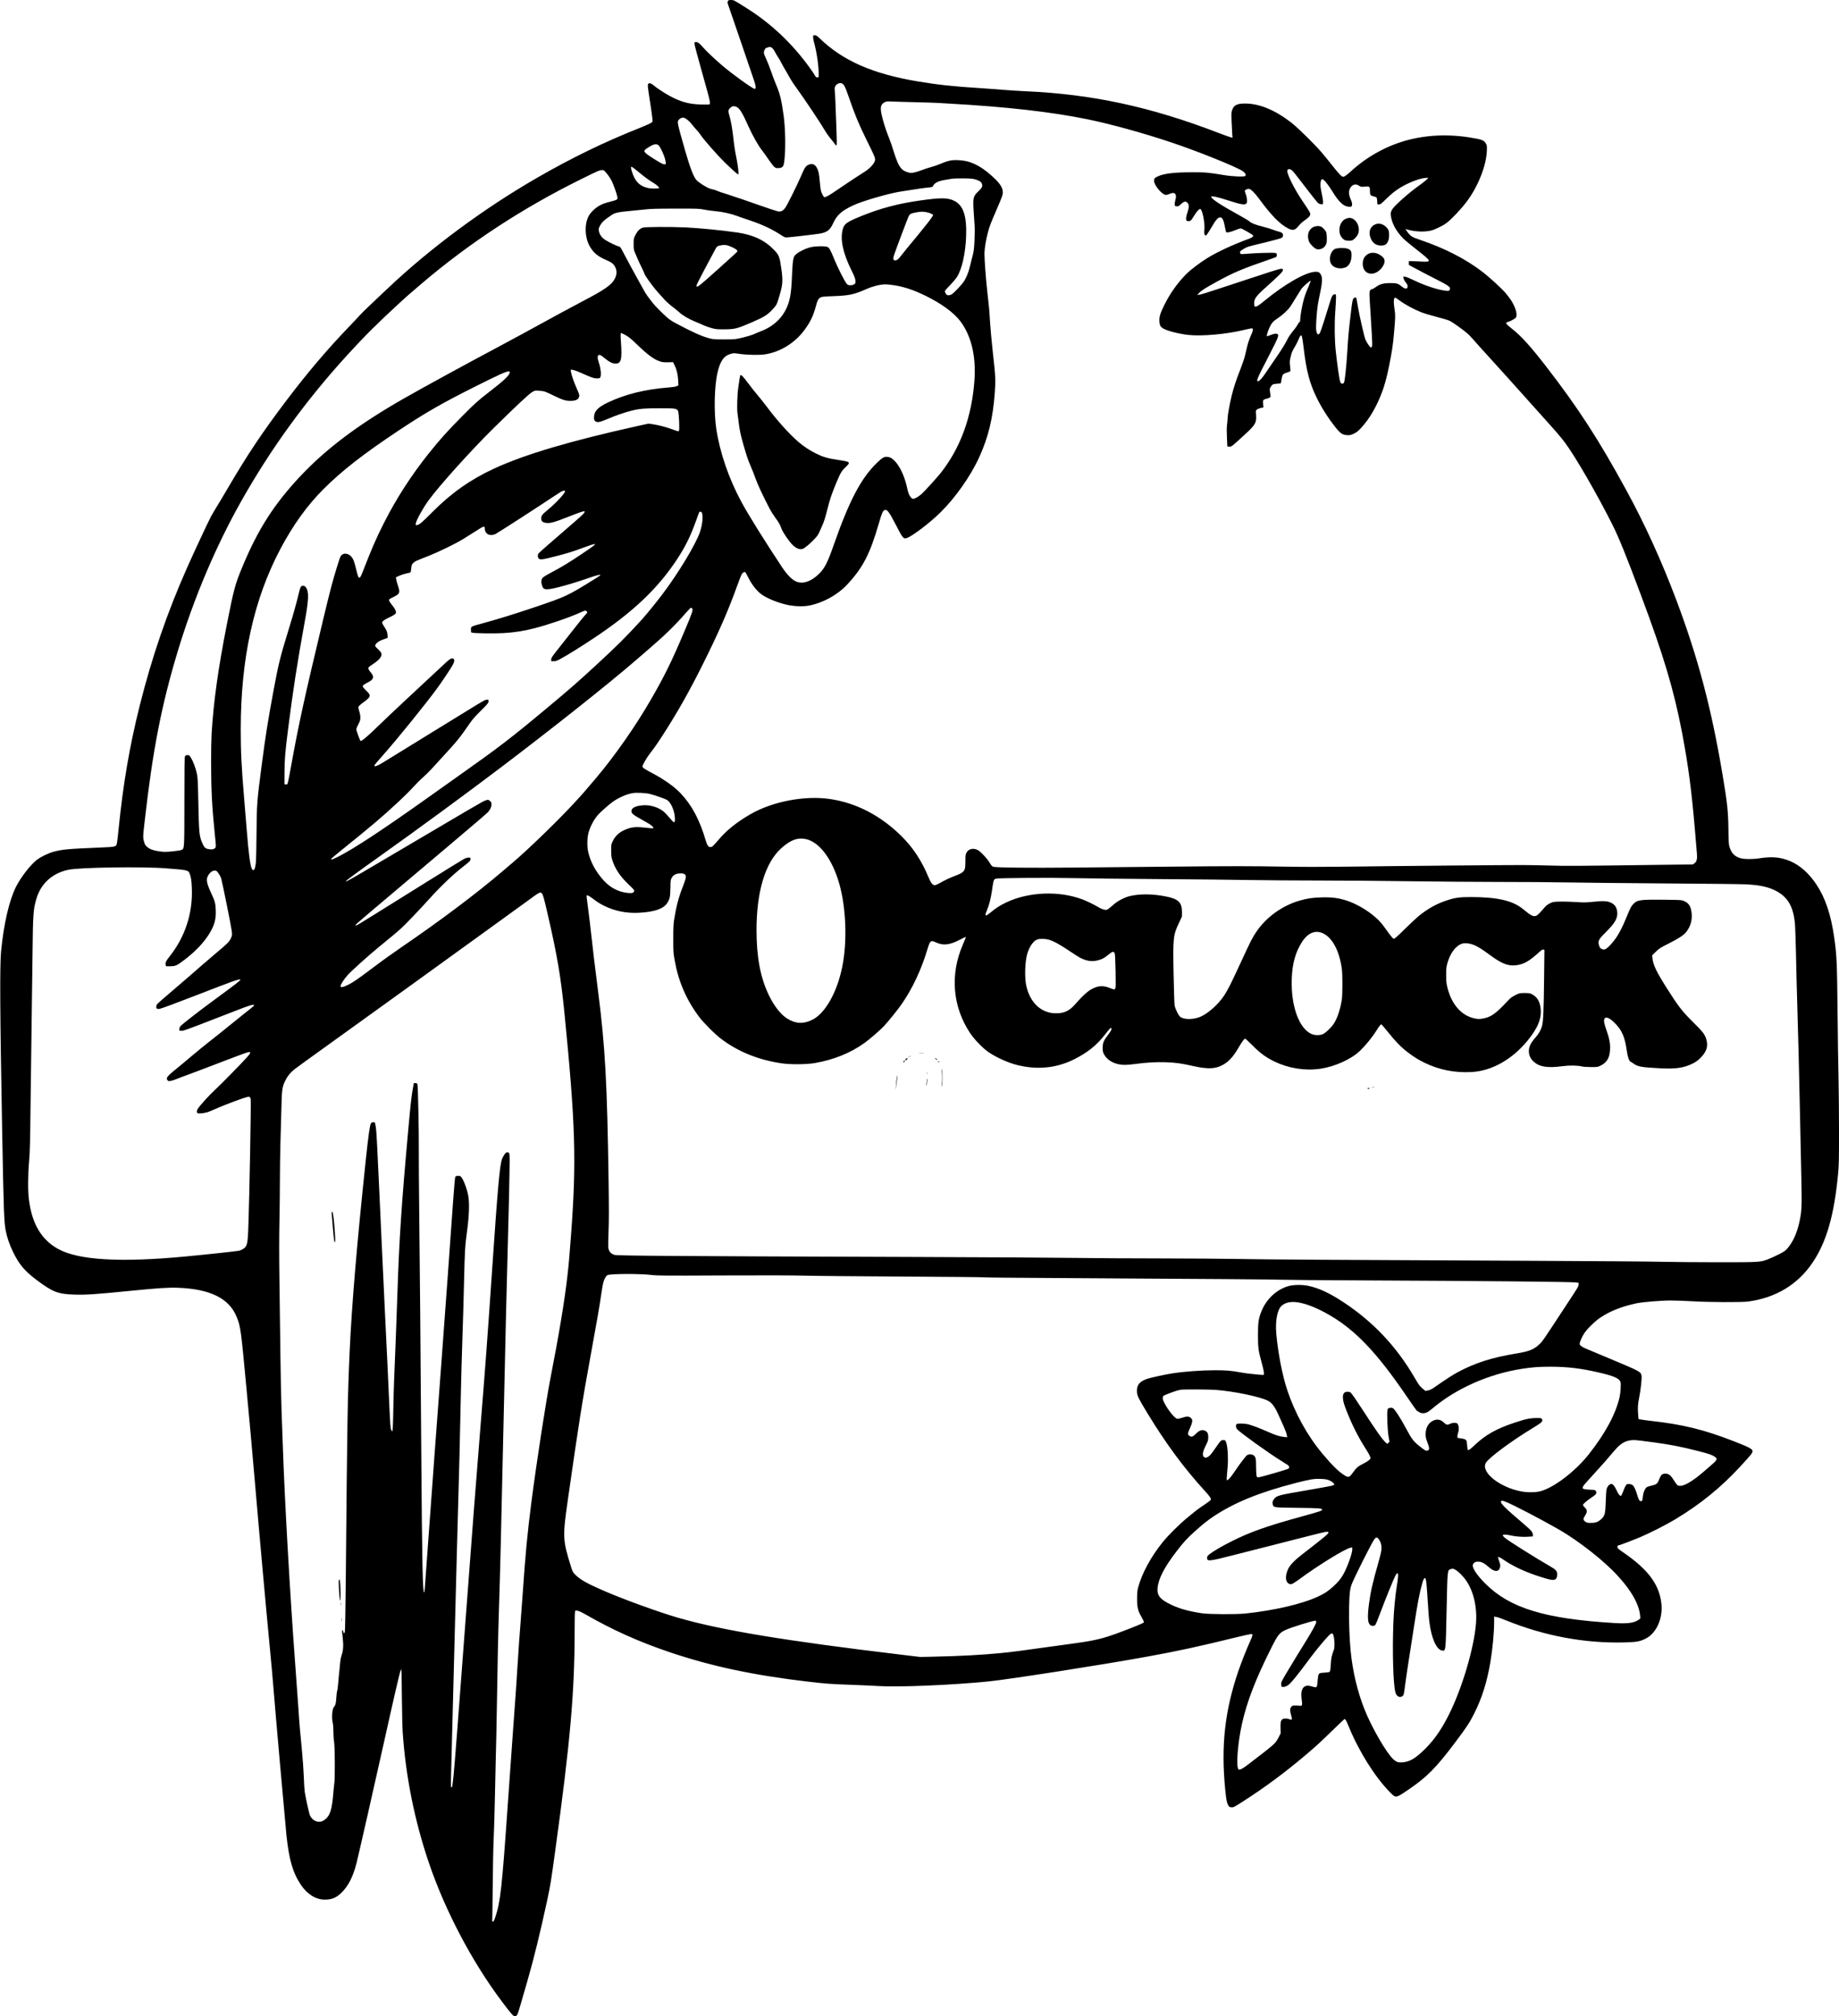
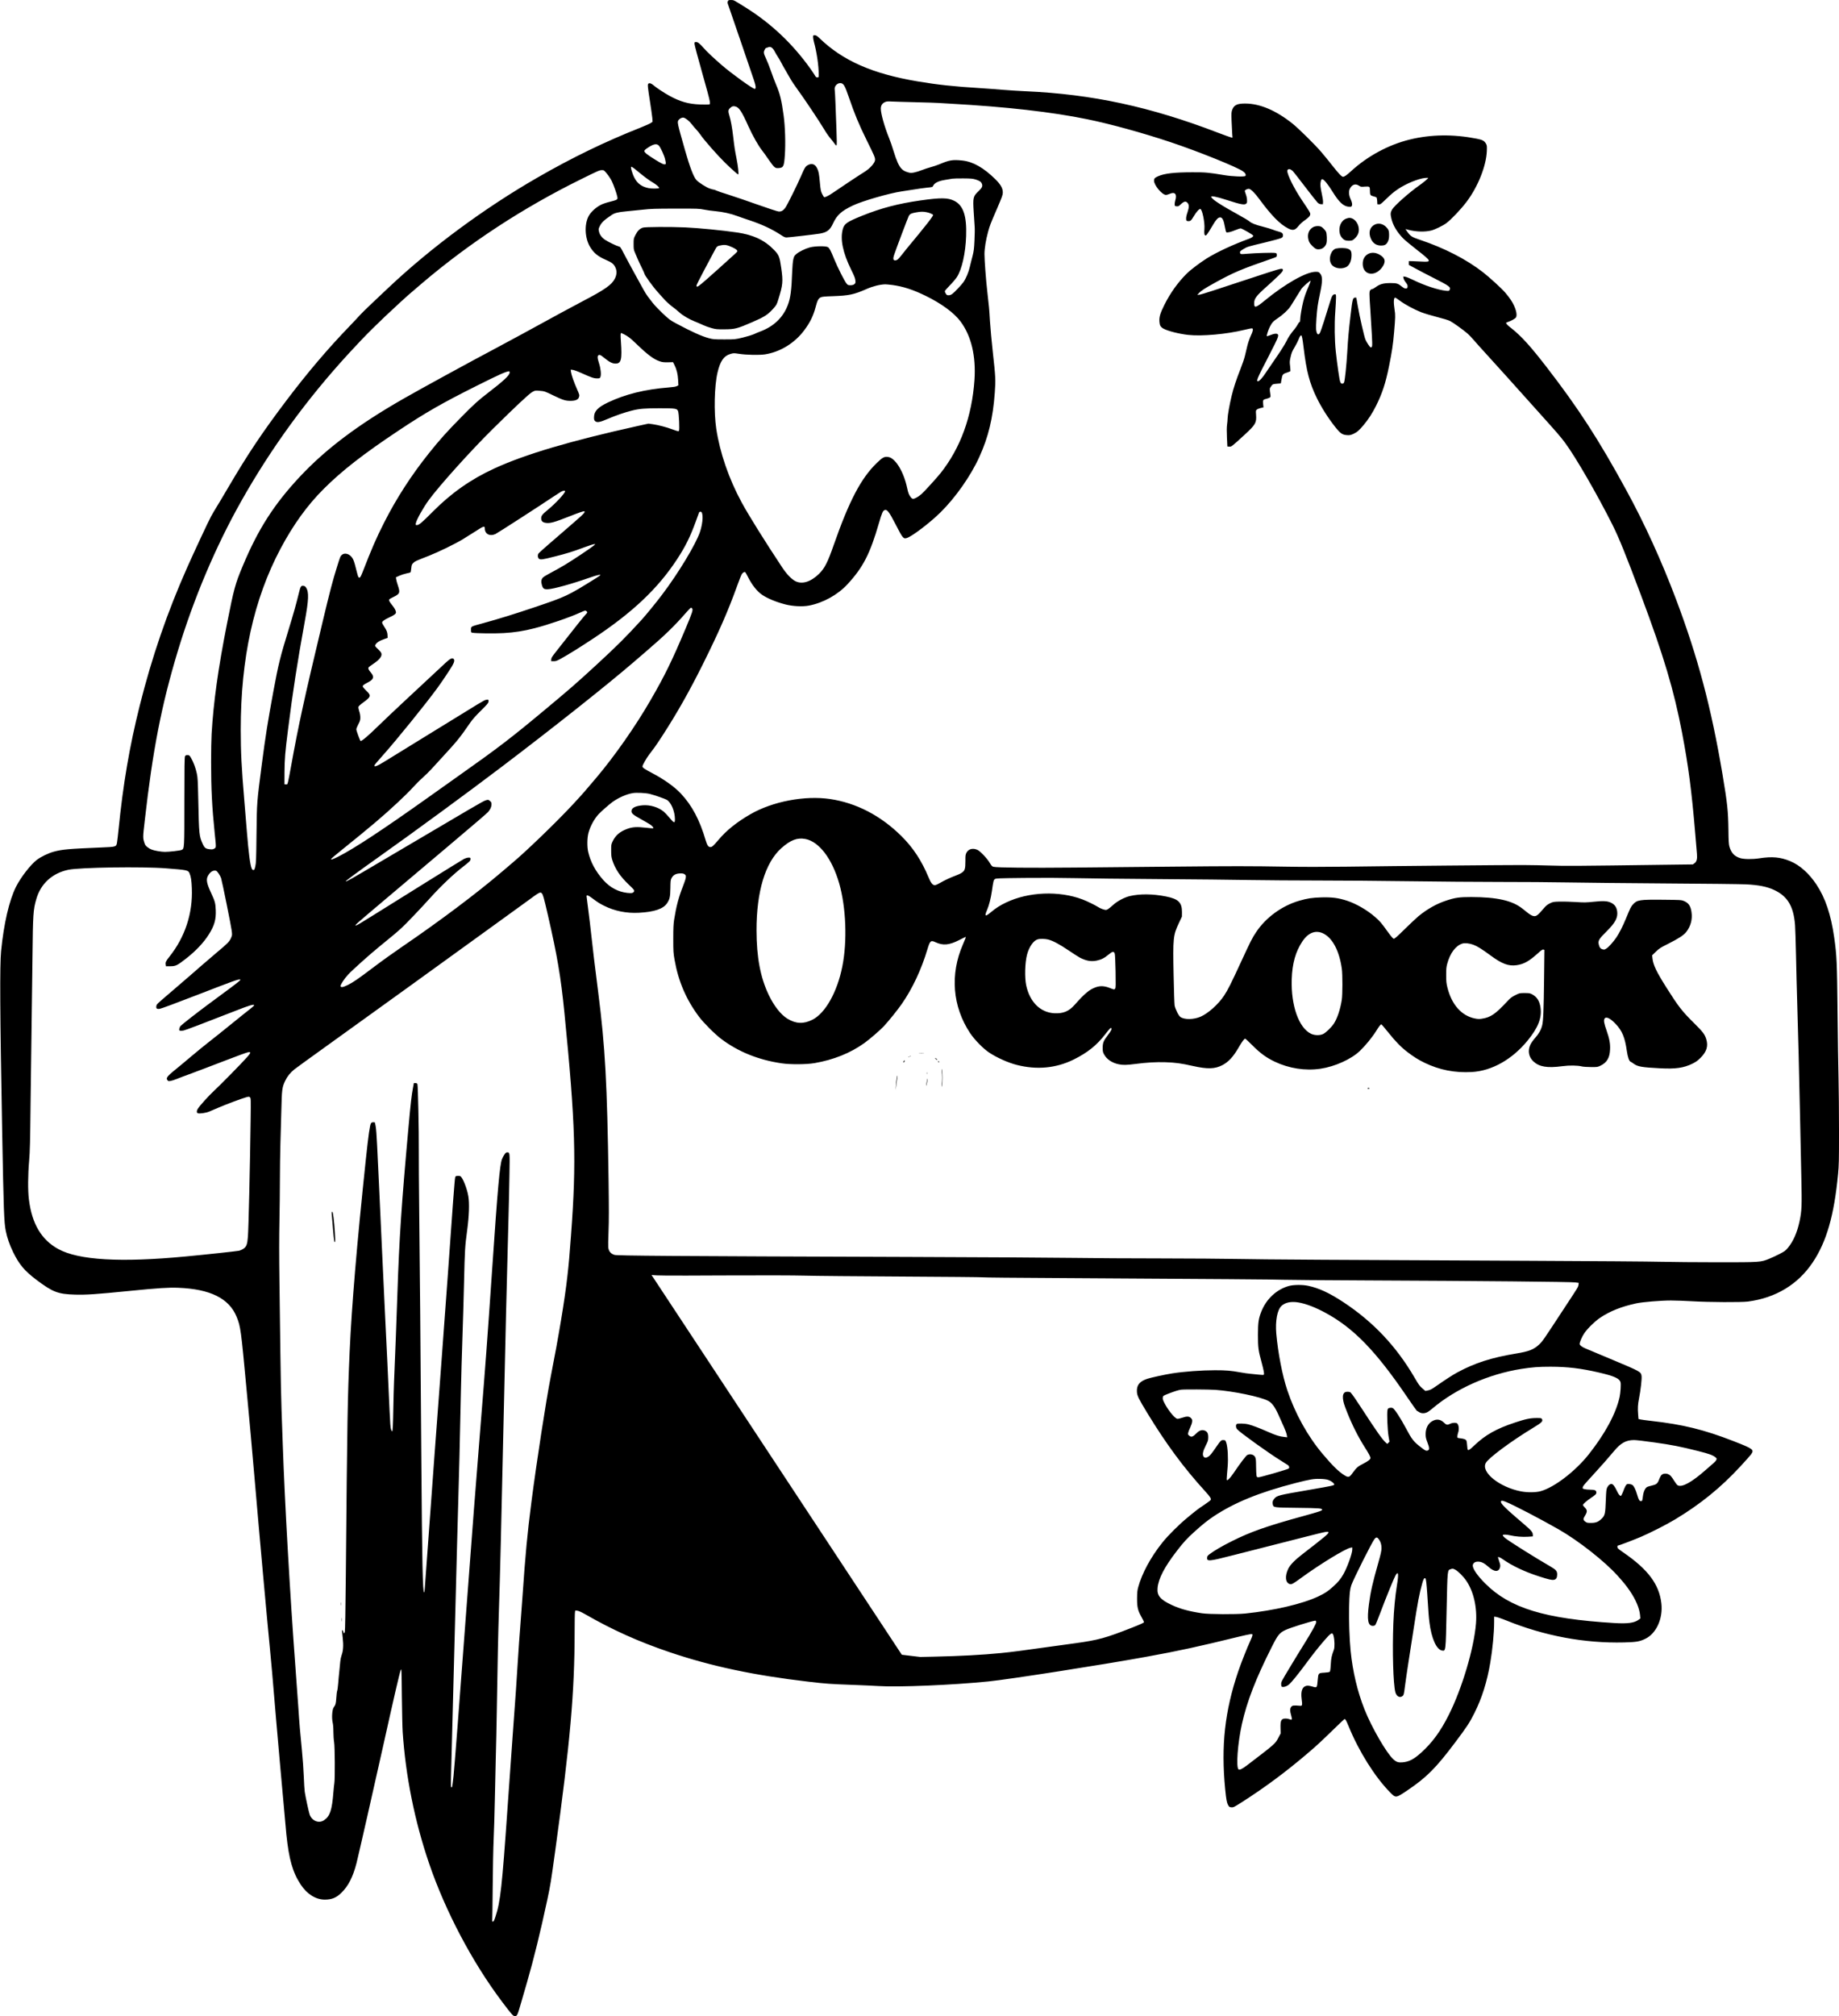
<svg xmlns="http://www.w3.org/2000/svg" version="1.0" width="3850" height="4220" viewBox="0 0 3850 4220" preserveAspectRatio="xMidYMid meet">
  <g transform="translate(0,4220) scale(0.1,-0.1)" fill="#000000" stroke="none">
-     <path d="M15238 42174 c-10 -22 -9 -36 11 -88 12 -33 131 -378 263 -766 132 -388 255 -750 274 -804 40 -117 45 -176 14 -176 -41 0 -477 314 -686 494 -160 138 -316 284 -379 357 -89 101 -124 129 -162 129 -32 0 -33 -1 -33 -40 0 -22 70 -286 156 -588 86 -301 160 -575 163 -610 7 -61 6 -63 -17 -69 -14 -3 -97 -3 -186 0 -240 9 -415 58 -641 182 -107 58 -282 174 -332 219 -45 40 -86 54 -109 35 -20 -16 -15 -63 36 -389 21 -135 42 -281 46 -326 l6 -81 -33 -25 c-19 -14 -119 -59 -224 -101 -732 -289 -1434 -629 -2155 -1045 -1112 -640 -2228 -1465 -3112 -2299 -80 -76 -242 -229 -360 -340 -117 -111 -227 -219 -244 -240 -17 -21 -114 -123 -214 -228 -457 -473 -887 -980 -1322 -1555 -510 -675 -806 -1118 -1219 -1821 -95 -162 -204 -346 -244 -409 -39 -63 -92 -153 -117 -200 -55 -100 -358 -750 -498 -1065 -421 -947 -739 -1875 -995 -2894 -215 -860 -348 -1640 -445 -2611 -11 -113 -25 -231 -31 -262 -16 -83 -19 -84 -344 -97 -673 -28 -795 -39 -975 -86 -118 -32 -274 -107 -362 -175 -130 -100 -336 -367 -433 -561 -142 -283 -255 -768 -312 -1344 -29 -295 -24 -1281 22 -3765 31 -1667 39 -1913 76 -2095 29 -144 80 -291 153 -441 129 -263 238 -392 485 -579 346 -261 455 -302 811 -312 243 -6 429 6 1139 77 611 61 821 74 1023 66 669 -26 1064 -222 1221 -606 84 -204 92 -268 207 -1505 33 -357 73 -796 90 -975 16 -179 52 -588 80 -910 113 -1318 248 -2807 329 -3645 22 -225 54 -585 71 -800 31 -394 237 -2722 265 -3000 54 -523 132 -795 301 -1051 132 -200 315 -314 503 -314 146 0 239 38 343 138 150 144 248 337 323 631 41 163 386 1679 555 2441 229 1032 349 1549 369 1595 17 39 18 23 24 -550 4 -324 11 -660 17 -745 62 -926 249 -1859 550 -2744 343 -1008 910 -2082 1537 -2912 198 -262 227 -294 264 -294 42 0 55 27 114 233 29 100 92 316 139 479 142 491 276 1037 427 1739 61 289 73 358 163 1014 314 2276 405 3310 406 4590 0 198 3 377 7 399 l6 38 43 -5 c28 -3 81 -27 156 -69 580 -334 1127 -579 1773 -798 874 -296 1771 -486 2910 -619 365 -43 457 -49 915 -66 223 -8 470 -20 550 -25 411 -27 1545 20 2300 96 426 42 2394 350 3300 515 695 126 1097 214 1945 422 99 24 204 47 233 51 51 7 52 6 52 -19 0 -14 -20 -67 -44 -118 -60 -126 -192 -460 -254 -642 -281 -830 -361 -1553 -273 -2460 23 -230 33 -284 64 -340 21 -36 27 -40 68 -43 42 -3 55 4 220 109 488 312 928 639 1384 1029 185 158 246 214 553 512 112 109 207 198 210 198 19 -1 34 -27 87 -155 214 -523 548 -1056 865 -1378 122 -125 120 -125 370 44 396 267 595 467 994 999 247 328 303 414 404 616 159 319 262 648 332 1057 47 278 80 622 80 846 l0 114 43 -6 c23 -3 115 -35 204 -71 805 -327 1641 -483 2473 -463 260 7 326 18 447 77 229 112 370 424 334 740 -45 398 -278 711 -796 1066 -55 37 -105 75 -112 84 -16 19 -17 60 -2 60 18 0 321 115 479 182 199 85 534 255 720 367 534 322 956 665 1371 1115 101 109 199 219 217 244 71 100 51 115 -363 277 -617 241 -1065 351 -1730 425 -104 12 -206 26 -226 31 l-37 9 -7 88 c-12 136 -7 218 19 347 33 166 61 410 52 466 -13 87 -24 93 -596 333 -283 119 -544 228 -579 243 -74 31 -121 67 -121 93 0 39 50 155 97 224 66 98 220 249 328 322 204 139 449 237 760 304 129 28 513 60 726 60 91 0 291 -7 445 -16 356 -21 1028 -24 1169 -6 580 77 1043 356 1353 817 291 433 450 986 532 1850 18 187 20 287 20 900 0 380 -5 877 -10 1105 -6 228 -15 843 -20 1365 -11 1073 -17 1203 -71 1585 -68 478 -186 828 -374 1110 -154 231 -346 402 -545 485 -204 86 -379 102 -650 60 -143 -22 -323 -20 -401 5 -121 38 -188 111 -225 246 -12 46 -17 120 -19 342 -6 402 -21 548 -125 1169 -234 1391 -516 2453 -975 3668 -301 797 -656 1577 -1038 2275 -577 1058 -1006 1720 -1671 2580 -335 433 -525 643 -728 804 -85 66 -118 100 -118 120 0 2 17 10 38 17 68 22 151 69 168 94 38 58 -9 219 -105 366 -27 41 -81 111 -120 156 -80 92 -329 319 -466 426 -352 273 -805 505 -1319 678 -173 58 -198 74 -272 180 l-31 45 68 -18 c163 -41 341 -45 474 -12 78 20 245 101 315 154 102 76 303 288 422 445 238 314 413 752 425 1065 4 106 2 118 -19 155 -35 59 -73 79 -195 103 -491 96 -958 90 -1401 -19 -446 -109 -889 -349 -1234 -668 -87 -79 -133 -111 -162 -111 -28 0 -94 70 -223 234 -70 89 -172 215 -229 281 -128 151 -479 497 -604 597 -347 277 -683 420 -990 421 -170 1 -238 -32 -274 -133 -17 -47 -18 -72 -13 -224 4 -94 10 -213 13 -265 l7 -93 -34 7 c-19 4 -137 47 -264 95 -1417 545 -2641 809 -4030 870 -137 6 -351 20 -475 30 -124 11 -335 26 -470 35 -565 35 -898 71 -1315 141 -949 159 -1573 434 -2061 907 -48 46 -68 59 -95 60 -32 2 -34 0 -37 -33 -1 -19 7 -69 18 -110 59 -212 100 -492 100 -683 0 -56 -1 -57 -28 -57 -23 0 -33 8 -51 40 -12 22 -57 88 -99 148 -375 523 -820 943 -1356 1278 -254 159 -244 154 -303 154 -48 0 -55 -3 -65 -26z m923 -975 c16 -11 43 -46 58 -77 16 -32 46 -82 66 -112 20 -30 51 -82 67 -115 16 -33 60 -112 98 -175 37 -63 84 -144 103 -180 20 -36 79 -123 131 -195 136 -184 479 -697 566 -845 40 -69 99 -154 130 -190 31 -36 71 -87 89 -113 24 -35 36 -46 44 -38 8 8 7 103 -2 338 -7 181 -17 432 -21 558 -5 127 -11 246 -15 266 -13 68 46 139 115 139 68 0 95 -43 179 -290 121 -354 214 -579 372 -898 161 -325 179 -367 179 -416 0 -64 -107 -184 -230 -259 -80 -48 -495 -323 -660 -437 -82 -57 -157 -93 -176 -86 -7 3 -26 33 -43 68 -27 56 -32 82 -46 232 -18 197 -27 240 -60 307 -42 83 -108 106 -185 67 -57 -29 -73 -54 -151 -235 -81 -189 -288 -605 -328 -661 -45 -61 -86 -84 -141 -79 -25 2 -223 67 -440 144 -217 77 -492 171 -609 208 -118 36 -232 75 -253 86 -20 10 -44 19 -52 19 -7 0 -44 9 -81 21 -72 22 -238 128 -287 182 -58 65 -137 272 -234 612 -170 599 -171 601 -134 647 24 31 72 52 103 45 44 -12 118 -70 164 -131 25 -33 70 -86 98 -116 29 -30 68 -78 87 -107 68 -104 357 -432 514 -586 160 -155 263 -247 279 -247 15 0 -5 181 -35 329 -36 181 -44 230 -70 456 -24 203 -49 341 -79 440 -30 96 -28 125 12 162 40 38 61 45 103 37 84 -16 139 -97 282 -417 89 -197 208 -408 287 -507 29 -36 89 -120 134 -187 46 -68 99 -137 119 -154 34 -28 42 -30 94 -27 100 7 113 35 129 273 17 240 6 598 -26 830 -44 322 -76 454 -161 652 -24 56 -69 175 -100 265 -31 90 -78 210 -105 267 -53 113 -57 136 -33 184 21 41 16 37 61 52 51 19 60 18 94 -6z m3019 -1139 c223 -5 432 -12 465 -15 33 -3 146 -10 250 -15 1170 -65 2128 -174 2868 -326 493 -101 1163 -286 1747 -481 561 -187 1394 -522 1512 -609 50 -35 70 -76 49 -97 -21 -21 -274 -11 -445 18 -326 54 -389 60 -661 59 -374 0 -585 -24 -715 -81 -76 -33 -90 -49 -90 -96 0 -95 170 -297 250 -297 15 0 47 9 71 20 117 53 165 0 123 -139 -8 -29 -14 -67 -12 -84 3 -29 6 -32 42 -35 34 -3 44 2 80 36 71 68 108 78 145 38 37 -40 38 -91 2 -198 -22 -64 -31 -108 -29 -138 3 -44 4 -45 41 -48 49 -4 65 10 124 110 53 88 112 152 134 143 40 -15 94 -283 84 -412 -9 -106 -1 -145 28 -141 16 2 46 46 117 165 96 165 138 213 185 213 46 0 74 -58 100 -205 10 -55 22 -103 28 -106 19 -13 92 4 186 43 52 21 103 38 113 38 26 0 256 -131 263 -150 8 -19 -23 -44 -83 -66 -345 -126 -679 -282 -890 -414 -149 -94 -342 -241 -424 -323 -186 -188 -339 -403 -462 -649 -88 -177 -110 -253 -103 -351 5 -79 23 -110 83 -145 87 -49 324 -110 519 -132 287 -32 807 15 1177 106 81 20 154 34 162 31 27 -10 18 -56 -29 -156 -25 -54 -56 -144 -71 -206 -14 -60 -37 -156 -51 -213 -13 -56 -55 -180 -93 -275 -90 -228 -143 -388 -185 -561 -42 -169 -85 -413 -85 -475 0 -25 -5 -81 -11 -125 -8 -57 -9 -138 -3 -271 l9 -190 40 -3 c47 -3 44 -6 324 251 225 207 249 248 237 414 -6 90 -6 92 19 112 15 11 51 25 81 32 l55 12 -6 63 c-10 88 -4 100 58 114 29 7 63 19 76 27 21 13 23 20 17 59 -19 133 -19 127 10 171 35 52 41 55 134 62 l74 6 16 89 c17 100 25 110 125 142 28 9 54 20 58 24 4 3 2 50 -4 103 -11 84 -10 106 6 178 22 102 34 133 95 234 27 44 61 112 76 150 26 65 38 84 56 85 13 0 27 -70 48 -245 60 -507 126 -757 280 -1070 99 -202 237 -418 383 -602 110 -138 149 -165 252 -171 51 -3 71 1 126 25 80 37 121 72 218 188 100 120 180 244 256 395 132 264 202 476 275 837 60 295 85 460 105 703 28 325 29 367 11 476 -24 154 -20 254 11 254 8 0 54 -29 101 -65 106 -79 289 -178 444 -240 65 -25 214 -70 332 -100 126 -32 239 -66 273 -84 65 -33 278 -186 365 -262 32 -27 97 -96 145 -152 48 -56 139 -158 203 -227 64 -69 276 -303 471 -520 195 -217 490 -546 655 -730 417 -464 464 -518 569 -658 217 -291 679 -1091 993 -1718 134 -268 278 -622 597 -1474 476 -1270 689 -1985 860 -2880 131 -687 200 -1211 275 -2105 16 -198 33 -392 36 -431 9 -101 -7 -163 -52 -193 l-34 -24 -633 -8 c-1763 -24 -2062 -26 -2332 -16 -154 5 -419 10 -590 11 -354 1 -2597 -19 -3700 -34 -454 -6 -935 -6 -1245 0 -767 13 -1136 13 -2355 1 -616 -6 -1561 -15 -2100 -20 -941 -9 -1611 -2 -1685 16 -30 7 -42 20 -80 83 -56 95 -200 246 -258 272 -97 43 -189 19 -230 -62 -19 -39 -22 -59 -21 -170 0 -164 -11 -203 -73 -245 -25 -18 -82 -45 -125 -60 -105 -38 -253 -107 -334 -156 -37 -22 -82 -42 -100 -45 -49 -8 -88 37 -139 161 -145 350 -325 624 -569 865 -434 430 -946 695 -1496 776 -528 77 -1201 -51 -1664 -318 -286 -165 -500 -336 -672 -540 -111 -130 -131 -148 -170 -148 -39 0 -65 38 -95 139 -126 430 -288 735 -523 984 -134 142 -351 296 -595 424 -163 86 -206 115 -206 141 0 26 81 170 137 244 30 40 79 106 110 146 30 40 108 156 174 258 307 475 558 920 835 1474 344 691 536 1129 729 1665 41 114 84 223 97 241 22 32 53 49 70 38 5 -3 29 -47 55 -97 84 -169 190 -302 295 -375 114 -78 300 -155 493 -204 156 -39 354 -49 488 -24 299 56 606 226 811 449 325 352 470 634 656 1276 65 222 82 261 123 275 49 17 92 -39 223 -293 157 -305 166 -315 242 -291 107 34 481 318 695 529 317 310 639 769 818 1163 192 422 286 814 325 1348 19 272 17 325 -41 845 -25 220 -51 515 -60 655 -15 260 -20 305 -56 617 -28 242 -59 655 -59 784 0 116 29 297 75 465 36 132 49 166 189 489 106 247 120 287 120 336 0 88 -44 166 -156 277 -247 243 -468 368 -693 392 -197 21 -269 10 -467 -74 -59 -24 -147 -54 -195 -66 -49 -13 -131 -40 -184 -61 -53 -21 -128 -44 -167 -51 -66 -11 -77 -10 -143 11 -93 30 -138 75 -195 195 -23 50 -63 161 -88 246 -25 85 -68 209 -95 275 -94 232 -171 505 -171 610 0 65 28 110 83 136 37 17 56 19 147 14 58 -3 287 -10 510 -15z m-5387 -907 c37 -40 115 -210 132 -290 21 -99 21 -103 -17 -103 -24 0 -77 27 -193 99 -171 106 -225 150 -225 181 0 12 21 34 61 60 125 86 195 101 242 53z m-550 -455 c12 -6 60 -43 107 -83 128 -107 249 -197 321 -237 64 -36 138 -102 127 -114 -15 -14 -157 -15 -224 -1 -140 30 -229 95 -292 215 -45 85 -87 232 -66 232 3 0 15 -5 27 -12z m13821 -77 c10 -9 123 -153 251 -321 128 -168 249 -320 268 -339 27 -25 45 -34 74 -35 l38 -1 3 46 c2 25 -8 95 -22 155 -34 155 -40 215 -26 274 10 41 16 50 33 49 33 -1 116 -103 214 -261 134 -217 226 -304 335 -315 51 -5 57 -3 68 17 15 28 7 73 -25 143 -37 79 -43 162 -17 214 47 92 118 116 192 67 38 -26 45 -27 125 -20 99 7 105 2 105 -88 0 -86 9 -100 73 -115 31 -7 60 -18 66 -24 5 -7 11 -42 13 -77 l3 -65 32 -3 c29 -3 43 7 135 96 125 121 171 160 267 225 166 112 421 217 564 232 37 3 67 4 67 1 0 -12 -95 -92 -183 -154 -214 -150 -526 -427 -572 -506 -36 -63 -38 -95 -16 -190 34 -143 113 -277 245 -415 34 -34 166 -145 294 -244 305 -238 311 -254 93 -242 -75 4 -165 8 -201 9 l-65 1 0 -40 0 -40 135 -73 c74 -41 249 -132 389 -203 324 -164 360 -191 330 -246 -13 -24 -16 -25 -79 -19 -168 18 -449 110 -688 228 -67 33 -141 62 -164 66 l-41 5 6 -36 c3 -20 23 -58 47 -88 34 -43 40 -59 38 -88 -3 -32 -6 -36 -34 -39 -22 -2 -41 6 -70 28 -97 78 -117 85 -254 85 -148 0 -223 -21 -309 -85 -29 -22 -62 -40 -72 -40 -10 0 -28 -9 -39 -20 -26 -26 -26 -68 0 -440 10 -157 24 -388 31 -514 12 -237 11 -245 -27 -246 -14 0 -86 109 -108 162 -25 59 -123 486 -158 690 l-33 188 -27 0 c-46 0 -55 -35 -92 -357 -43 -365 -52 -469 -71 -788 -17 -279 -49 -586 -66 -627 -9 -21 -18 -28 -39 -28 -23 0 -30 7 -44 44 -16 43 -61 354 -91 631 -25 232 -30 568 -11 826 9 125 16 259 16 298 0 69 -1 71 -25 71 -40 0 -62 -32 -95 -142 -80 -266 -193 -617 -212 -655 -36 -76 -75 -45 -85 67 -6 69 13 352 33 490 9 58 30 175 49 260 56 262 56 355 -3 421 -24 27 -33 30 -88 30 -195 1 -640 -251 -1069 -604 -183 -151 -221 -161 -219 -54 1 98 43 154 269 355 77 68 184 168 238 220 80 78 97 101 95 122 -3 23 -7 25 -48 23 -28 -1 -337 -99 -840 -267 -448 -150 -819 -269 -850 -273 l-55 -6 30 33 c52 56 124 103 345 225 394 217 536 277 1223 515 67 24 67 24 67 61 0 36 -2 38 -37 45 -47 9 -401 -2 -580 -17 -114 -10 -136 -10 -144 2 -22 35 -9 54 64 97 83 49 79 48 467 141 163 40 310 80 328 91 26 16 32 26 32 53 0 44 -21 62 -95 81 -33 8 -88 27 -121 40 -34 14 -125 41 -203 61 -158 40 -238 71 -286 113 -18 16 -113 73 -211 127 -377 208 -556 323 -586 379 -19 36 101 13 333 -62 309 -101 383 -111 410 -60 15 29 5 122 -21 187 -11 29 -20 58 -20 65 0 20 63 50 92 43 42 -11 122 -91 209 -210 255 -346 430 -526 603 -616 100 -53 149 -42 220 48 28 37 81 85 127 117 90 63 119 96 119 133 0 31 -11 49 -165 278 -166 245 -315 542 -315 626 0 15 8 28 23 34 22 10 46 1 91 -36z m-14356 -59 c35 -42 81 -113 102 -157 42 -89 105 -269 115 -330 5 -36 3 -42 -22 -57 -15 -9 -79 -28 -141 -43 -63 -15 -144 -42 -180 -61 -109 -54 -217 -155 -262 -243 -90 -177 -75 -460 34 -640 77 -126 160 -195 321 -266 127 -55 166 -84 200 -146 43 -79 42 -161 -3 -251 -64 -129 -209 -231 -687 -480 -218 -114 -514 -275 -1245 -675 -140 -77 -376 -204 -525 -283 -585 -310 -1589 -858 -1964 -1073 -952 -544 -1630 -1054 -2173 -1634 -541 -578 -876 -1101 -1198 -1873 -157 -375 -183 -472 -329 -1210 -184 -932 -282 -1635 -321 -2300 -6 -102 -11 -365 -11 -585 1 -580 19 -942 76 -1495 32 -306 32 -296 -7 -321 -27 -17 -43 -19 -91 -15 -89 9 -114 26 -152 109 -76 166 -79 198 -94 927 -9 401 -12 467 -31 553 -23 111 -74 245 -123 327 -31 52 -36 55 -72 55 -32 0 -42 -5 -52 -25 -10 -20 -13 -222 -13 -936 0 -1002 0 -997 -57 -1023 -31 -15 -256 -41 -349 -41 -75 0 -219 24 -276 47 -72 27 -133 78 -147 120 -43 127 -43 120 0 492 167 1477 350 2412 689 3536 335 1109 797 2201 1333 3150 622 1104 1376 2138 2251 3090 364 396 584 615 1089 1080 118 109 155 141 448 391 992 843 2107 1573 3319 2171 375 185 389 191 445 192 38 0 43 -4 103 -77z m7714 -118 c83 -26 116 -47 132 -85 23 -54 9 -87 -66 -158 -117 -111 -122 -133 -103 -442 8 -123 17 -260 20 -304 4 -44 2 -173 -4 -288 -8 -175 -15 -224 -39 -320 -17 -61 -42 -164 -57 -227 -27 -118 -80 -245 -133 -322 -41 -59 -188 -215 -236 -250 -26 -19 -51 -28 -77 -28 -32 0 -41 5 -58 34 -12 18 -21 41 -21 50 0 9 46 63 101 119 56 56 123 135 150 175 106 161 183 501 195 862 15 420 -59 640 -245 735 -137 69 -282 71 -716 9 -463 -66 -821 -160 -1218 -320 -316 -128 -371 -166 -402 -276 -60 -212 -1 -498 177 -858 65 -132 82 -176 86 -221 4 -51 2 -58 -23 -77 -21 -16 -42 -22 -81 -22 -48 0 -55 3 -82 36 -43 52 -190 344 -257 509 -75 185 -100 231 -132 252 -41 27 -269 24 -378 -5 -100 -27 -226 -89 -286 -141 -41 -36 -47 -47 -62 -113 -9 -41 -19 -147 -22 -243 -14 -398 -36 -566 -94 -715 -99 -257 -294 -443 -571 -547 -36 -13 -99 -40 -141 -59 -42 -18 -147 -50 -235 -71 -159 -37 -160 -37 -384 -37 -211 0 -231 2 -322 26 -153 42 -357 134 -680 307 -127 68 -149 84 -283 210 -79 75 -174 174 -210 221 -36 47 -83 108 -104 135 -22 28 -64 96 -95 153 -55 100 -88 160 -249 452 -44 80 -114 210 -155 290 -72 139 -76 145 -111 153 -43 9 -216 93 -286 139 -65 44 -111 105 -125 171 -12 50 -11 57 14 109 39 82 93 133 255 241 58 39 135 58 285 72 83 8 243 24 356 36 182 20 260 22 695 23 463 1 496 -1 595 -21 58 -12 165 -27 239 -33 148 -13 320 -51 451 -100 47 -18 164 -58 260 -90 262 -87 475 -187 656 -306 62 -42 89 -54 119 -54 45 0 615 66 699 81 151 27 211 73 274 209 83 180 174 263 417 379 200 95 764 258 1025 296 63 9 180 27 260 40 80 14 198 30 264 37 112 11 119 13 130 37 27 62 114 105 257 127 57 9 122 20 144 24 22 4 126 7 230 6 161 -1 200 -5 257 -22z m-1027 -685 c57 -10 128 -40 139 -57 11 -18 -149 -222 -544 -697 -37 -44 -93 -114 -124 -155 -63 -81 -86 -99 -128 -100 -40 0 -46 37 -20 114 49 146 293 790 309 819 24 40 51 53 149 71 99 18 145 19 219 5z m8002 -1551 c-61 -141 -84 -205 -113 -317 -30 -117 -64 -319 -64 -383 0 -33 -4 -48 -13 -48 -7 0 -22 -19 -34 -42 -11 -24 -40 -67 -64 -97 -104 -128 -133 -172 -179 -266 -29 -58 -113 -194 -201 -320 -84 -121 -185 -270 -225 -330 -72 -112 -140 -185 -170 -185 -39 0 -3 84 200 474 120 230 211 417 218 447 11 47 10 53 -8 66 -24 17 -73 10 -156 -24 -33 -13 -63 -22 -66 -19 -9 10 27 124 59 189 47 94 73 123 167 185 103 68 216 172 265 245 19 29 74 115 120 192 47 77 97 156 110 176 32 47 190 186 195 171 2 -6 -17 -57 -41 -114z m-8715 27 c223 -30 433 -98 693 -225 336 -164 600 -358 735 -540 224 -302 324 -722 291 -1220 -53 -770 -294 -1431 -714 -1958 -79 -98 -336 -381 -393 -431 -63 -56 -142 -101 -176 -101 -19 0 -34 10 -51 33 -40 53 -53 87 -76 195 -73 342 -246 625 -395 647 -81 12 -117 -6 -238 -123 -332 -321 -578 -789 -903 -1717 -127 -365 -191 -490 -306 -603 -171 -169 -352 -227 -494 -158 -82 41 -183 145 -277 286 -361 544 -706 1096 -852 1366 -267 492 -455 1038 -531 1541 -52 350 -40 889 26 1173 55 238 131 350 266 390 70 21 74 21 180 5 166 -25 427 -30 548 -12 321 50 624 237 825 508 121 163 186 297 236 484 35 134 57 178 103 200 30 15 76 20 264 26 333 12 435 34 695 148 135 60 278 96 394 100 20 0 88 -6 150 -14z m-5619 -1031 c88 -45 137 -83 262 -204 231 -223 360 -320 483 -361 56 -20 85 -23 174 -22 l108 3 30 -59 c46 -92 71 -194 77 -316 l6 -110 -34 -17 c-23 -12 -81 -21 -174 -28 -494 -39 -907 -142 -1270 -315 -210 -101 -287 -182 -289 -306 -1 -48 3 -62 21 -81 39 -38 97 -29 268 45 163 70 346 133 495 171 165 42 274 51 590 51 332 0 361 -5 385 -58 20 -46 35 -397 19 -416 -11 -12 -30 -7 -126 28 -136 51 -301 94 -423 112 l-90 12 -215 -47 c-1413 -313 -2365 -594 -3010 -891 -492 -226 -901 -513 -1290 -905 -222 -224 -288 -280 -331 -280 -29 0 -30 1 -23 38 13 74 154 326 272 487 217 297 884 1039 1341 1489 479 473 764 740 827 773 59 31 59 32 157 23 95 -8 102 -10 275 -94 208 -100 259 -116 366 -116 99 0 159 24 175 72 16 46 15 50 -40 175 -62 139 -118 299 -126 361 l-6 45 45 -5 c25 -3 108 -33 184 -68 207 -93 257 -110 323 -110 56 0 59 1 71 30 20 48 6 179 -30 289 -37 113 -37 161 0 171 22 6 40 -4 110 -61 112 -90 169 -119 237 -119 118 0 139 85 112 460 -10 141 -8 180 6 180 3 0 29 -12 58 -26z m-2393 -801 c0 -58 -124 -173 -465 -435 -184 -141 -292 -238 -520 -470 -329 -333 -471 -492 -702 -780 -370 -462 -687 -953 -942 -1458 -168 -332 -255 -533 -451 -1037 -44 -113 -62 -133 -87 -100 -6 6 -27 79 -47 161 -41 166 -55 205 -92 254 -57 74 -154 97 -208 47 -31 -29 -32 -29 -107 -270 -82 -261 -148 -514 -289 -1105 -390 -1629 -510 -2181 -665 -3040 -25 -140 -53 -286 -62 -323 -16 -67 -17 -68 -47 -65 l-31 3 1 250 c2 275 13 417 75 903 96 767 194 1400 349 2252 84 459 90 618 27 712 -18 26 -31 34 -59 36 -49 4 -58 -12 -98 -178 -51 -211 -104 -399 -210 -745 -174 -565 -211 -714 -315 -1275 -118 -639 -164 -925 -245 -1545 -103 -795 -102 -773 -110 -1445 -6 -534 -9 -614 -25 -682 -16 -69 -21 -78 -40 -78 -17 0 -27 10 -38 38 -31 77 -63 326 -97 747 -11 143 -36 442 -55 665 -59 703 -75 1015 -75 1490 0 1491 272 2727 832 3784 266 501 560 909 903 1251 381 382 835 735 1580 1230 556 370 910 572 1605 920 502 251 629 308 698 314 7 1 12 -11 12 -26z m1160 -2485 c0 -41 -197 -254 -357 -385 -122 -101 -143 -127 -143 -182 0 -59 30 -87 105 -96 83 -11 176 15 460 127 242 96 331 125 341 115 17 -17 -24 -61 -178 -194 -93 -82 -214 -186 -268 -233 -54 -47 -191 -165 -304 -263 -113 -97 -210 -186 -216 -197 -18 -34 -12 -87 12 -104 35 -25 73 -20 324 44 262 66 380 102 631 196 95 35 184 64 200 64 l27 0 -34 -30 c-58 -49 -435 -302 -598 -399 -84 -51 -217 -126 -295 -166 -79 -41 -155 -87 -170 -103 -36 -37 -43 -86 -23 -154 23 -79 43 -94 125 -91 117 4 497 110 887 246 133 47 214 66 214 51 -1 -5 -40 -33 -88 -63 -604 -377 -627 -387 -1302 -615 -391 -132 -738 -240 -1070 -331 -262 -71 -250 -65 -250 -135 0 -57 0 -58 33 -64 74 -13 464 -18 649 -7 227 13 421 43 651 102 282 72 732 226 948 325 53 24 103 44 111 44 8 0 23 -9 33 -19 17 -19 15 -22 -33 -73 -43 -46 -168 -203 -609 -764 -88 -112 -103 -137 -103 -168 l0 -36 53 0 c45 0 67 8 157 58 161 89 399 238 674 420 819 542 1353 1048 1751 1657 174 265 276 472 389 783 36 97 67 185 71 195 4 9 18 17 31 17 62 0 56 -221 -12 -425 -85 -254 -455 -867 -795 -1315 -118 -157 -344 -433 -428 -525 -334 -365 -522 -552 -961 -956 -400 -368 -533 -484 -1050 -915 -715 -597 -1000 -815 -1815 -1390 -93 -66 -375 -266 -625 -444 -964 -686 -1566 -1082 -1900 -1251 -108 -54 -155 -70 -148 -48 3 8 99 90 214 182 632 509 870 711 1187 1007 117 108 257 247 312 309 55 61 143 150 197 197 53 46 136 128 185 181 48 53 142 156 208 227 347 377 382 420 615 757 43 63 115 143 217 243 121 119 154 157 159 184 9 46 -4 56 -54 43 -47 -13 -39 -8 -1197 -722 -1046 -645 -1009 -623 -1066 -649 -53 -24 -69 -25 -69 -5 0 16 34 57 186 227 273 306 880 1055 1120 1383 93 126 246 354 316 469 50 83 61 133 33 156 -30 25 -74 3 -165 -82 -122 -115 -559 -522 -894 -833 -154 -143 -388 -365 -521 -494 -204 -200 -335 -311 -365 -311 -11 0 -90 216 -90 245 0 14 19 61 42 105 36 68 42 89 42 142 0 40 -8 88 -23 131 -13 39 -20 78 -17 92 4 15 44 51 112 100 151 111 158 138 55 235 -37 36 -71 75 -75 87 -8 24 11 40 112 93 117 62 131 114 57 202 -51 58 -63 91 -45 113 7 8 49 39 94 69 148 98 202 180 160 243 -10 15 -42 50 -71 77 -43 39 -52 53 -47 70 15 48 81 93 192 131 l67 23 -1 38 c-1 74 -15 114 -64 188 -28 40 -50 83 -50 94 0 27 50 63 156 112 96 44 134 73 134 102 0 33 -28 87 -75 145 -61 75 -79 111 -65 127 5 8 44 30 86 50 135 65 145 90 95 239 -17 48 -33 107 -36 130 l-7 43 71 33 c38 17 105 39 148 48 43 8 82 19 87 23 5 5 12 43 16 85 7 68 11 80 40 110 35 36 52 44 325 150 200 79 541 244 708 344 65 39 188 116 273 171 166 109 194 118 194 59 0 -116 104 -171 222 -117 45 21 901 573 1228 792 58 38 123 80 145 93 44 25 85 30 85 11z m2658 -2450 c27 -27 8 -85 -137 -429 -280 -665 -435 -983 -731 -1493 -315 -546 -750 -1168 -1137 -1626 -235 -279 -277 -327 -483 -550 -327 -354 -960 -966 -1261 -1220 -42 -36 -148 -126 -235 -200 -530 -452 -1300 -1030 -2074 -1558 -173 -118 -438 -307 -588 -421 -344 -260 -444 -329 -558 -386 -105 -52 -154 -59 -154 -21 0 31 82 156 156 235 85 93 451 421 644 578 301 245 374 307 473 397 95 87 391 396 607 636 226 250 487 497 689 653 138 107 151 120 151 157 0 28 -2 30 -40 30 -24 0 -62 -11 -93 -26 -29 -15 -398 -243 -822 -507 -423 -264 -905 -564 -1070 -667 -306 -191 -355 -220 -375 -220 -30 0 -15 13 624 553 655 553 1196 1011 1311 1107 576 486 806 684 833 714 47 54 72 109 72 160 0 37 -5 48 -31 70 -35 30 -43 31 -97 12 -61 -22 -154 -76 -2127 -1241 -718 -424 -779 -459 -798 -452 -11 3 250 196 684 504 788 559 1891 1369 2574 1887 1079 818 2225 1727 2769 2196 93 80 205 176 250 215 398 341 609 545 850 823 49 56 94 102 101 102 6 0 16 -5 23 -12z m-878 -3887 c107 -28 304 -97 348 -121 92 -52 171 -241 172 -407 0 -90 -19 -85 -113 30 -42 50 -98 109 -124 131 -113 92 -285 143 -436 131 -154 -13 -237 -55 -237 -122 0 -49 30 -75 205 -172 83 -46 169 -97 192 -113 42 -28 70 -64 59 -75 -3 -3 -72 2 -153 12 -188 22 -281 17 -392 -24 -151 -55 -246 -136 -304 -259 -31 -64 -32 -72 -32 -192 0 -103 4 -138 23 -200 59 -186 164 -344 348 -518 102 -97 114 -112 109 -135 -10 -37 -47 -47 -141 -36 -193 21 -364 113 -501 266 -169 190 -271 382 -320 597 -24 107 -21 290 6 391 38 141 118 289 211 392 53 57 225 208 294 258 127 90 287 161 418 184 81 15 281 5 368 -18z m3250 -941 c288 -55 560 -412 709 -931 144 -503 171 -1210 65 -1739 -106 -534 -356 -978 -625 -1113 -187 -94 -346 -87 -524 21 -137 84 -280 265 -390 495 -176 366 -256 791 -257 1352 -1 814 182 1420 519 1722 192 171 333 225 503 193z m-13380 -615 c442 -34 460 -38 488 -104 29 -67 42 -147 48 -311 22 -522 -140 -1020 -467 -1431 -77 -97 -87 -119 -80 -169 l6 -35 90 1 c113 0 142 14 326 157 205 159 375 339 482 510 115 182 152 312 144 507 -6 147 -17 188 -98 361 -90 194 -106 276 -69 350 45 88 111 131 175 113 23 -6 87 -102 104 -154 22 -72 212 -1009 222 -1100 11 -91 10 -97 -14 -151 -34 -78 -66 -111 -297 -304 -113 -95 -250 -212 -305 -261 -97 -87 -354 -308 -674 -583 -282 -241 -280 -239 -287 -276 -10 -53 8 -69 71 -60 29 3 363 128 795 295 755 292 843 324 882 318 19 -3 16 -8 -28 -45 -47 -41 -241 -186 -648 -485 -216 -160 -530 -405 -564 -441 -13 -13 -25 -40 -28 -59 -5 -30 -3 -36 16 -41 13 -3 44 -2 70 3 43 8 401 144 1092 414 295 116 388 143 388 115 -1 -8 -33 -39 -73 -69 -40 -30 -216 -171 -392 -314 -176 -143 -391 -315 -478 -382 -86 -67 -253 -203 -370 -302 -116 -99 -273 -229 -347 -289 -83 -66 -143 -122 -154 -144 -19 -35 -19 -38 -2 -64 16 -25 21 -26 64 -20 25 4 84 22 130 41 46 19 183 71 305 115 122 45 431 162 687 261 256 99 484 183 508 185 61 8 56 -11 -30 -109 -111 -125 -570 -593 -685 -697 -105 -96 -315 -328 -345 -384 -24 -42 -23 -74 2 -87 29 -15 168 4 238 33 31 14 120 51 197 84 160 69 479 188 574 215 61 17 66 17 84 0 19 -17 20 -29 14 -472 -13 -986 -43 -2262 -57 -2446 -12 -158 -30 -207 -92 -250 -26 -18 -69 -37 -95 -43 -47 -10 -700 -81 -1118 -120 -1360 -129 -2239 -78 -2665 156 -353 193 -553 530 -615 1039 -23 181 -21 511 5 809 17 205 21 380 30 1200 6 528 15 1248 21 1600 6 352 14 1009 19 1460 10 909 15 992 81 1220 93 320 332 538 669 610 238 50 1547 70 2050 30z m10855 -126 c24 -19 26 -27 22 -68 -2 -25 -30 -110 -61 -187 -88 -222 -140 -420 -183 -694 -14 -91 -18 -175 -18 -400 0 -267 2 -295 28 -443 79 -448 243 -829 509 -1185 95 -128 336 -369 468 -468 357 -269 780 -439 1265 -510 184 -27 519 -25 690 5 395 68 749 210 1040 419 109 78 328 267 406 350 102 109 293 346 380 472 222 320 411 724 535 1142 53 177 70 193 166 148 160 -75 290 -63 501 45 70 36 130 65 133 65 9 0 -5 -40 -56 -155 -274 -626 -220 -1300 147 -1855 95 -143 277 -329 403 -412 160 -106 396 -211 575 -257 424 -108 828 -69 1196 114 289 144 479 296 659 529 91 118 115 142 125 126 13 -21 -5 -59 -71 -145 -92 -120 -108 -160 -109 -265 0 -73 4 -92 27 -135 54 -104 166 -181 305 -210 91 -20 169 -18 345 5 246 32 439 43 638 37 214 -8 326 -23 575 -79 304 -68 460 -64 618 19 125 66 224 172 332 358 74 128 123 195 142 195 8 0 78 -64 156 -143 159 -160 284 -252 461 -337 300 -143 638 -196 961 -149 299 44 639 197 822 370 121 116 260 286 346 424 57 92 91 135 106 135 5 0 70 -76 144 -168 155 -195 271 -312 406 -415 132 -100 226 -159 356 -222 310 -150 634 -213 988 -193 419 24 843 262 1166 656 222 271 303 476 272 693 -19 136 -75 224 -175 277 -46 24 -61 27 -157 27 -105 0 -106 0 -195 -44 -75 -38 -101 -57 -169 -130 -250 -268 -346 -334 -529 -363 -59 -9 -85 -8 -151 5 -278 57 -484 289 -573 647 -22 90 -26 127 -26 260 0 130 3 168 22 238 60 222 177 379 316 422 52 17 145 7 228 -23 83 -30 179 -90 360 -223 240 -178 378 -230 549 -206 149 21 259 82 436 241 84 76 106 91 124 86 l22 -7 -7 -597 c-7 -658 -17 -896 -41 -986 -24 -93 -70 -174 -147 -260 -41 -46 -83 -105 -100 -142 -59 -126 -34 -259 66 -351 123 -113 290 -140 606 -98 145 20 322 17 410 -6 25 -6 108 -12 185 -12 139 -1 141 -1 206 31 130 64 188 163 196 333 7 121 -13 230 -72 398 -52 146 -64 212 -45 248 30 55 117 16 233 -106 137 -144 195 -282 235 -566 20 -135 49 -217 81 -228 9 -3 38 -21 64 -41 85 -61 167 -75 552 -95 326 -17 492 7 675 96 76 38 110 62 172 124 127 126 163 244 120 386 -32 105 -70 155 -251 334 -257 254 -330 348 -581 745 -212 335 -280 478 -295 615 l-7 65 79 76 c70 68 96 85 253 163 222 112 326 179 381 248 94 119 134 266 111 418 -19 130 -62 192 -161 232 -54 22 -70 22 -434 26 -493 5 -546 -4 -631 -99 -41 -45 -53 -68 -146 -294 -67 -163 -139 -305 -202 -398 -61 -89 -153 -193 -203 -227 -41 -28 -48 -30 -84 -20 -46 12 -67 40 -82 109 -15 73 9 112 165 266 184 183 239 287 222 418 -13 94 -55 150 -141 188 -70 31 -161 35 -357 14 -153 -16 -189 -17 -371 -5 -111 7 -263 11 -337 9 -129 -4 -138 -5 -203 -37 -47 -23 -81 -49 -114 -89 -148 -173 -174 -192 -243 -173 -22 6 -67 32 -99 58 -33 26 -86 68 -119 94 -212 169 -532 241 -1072 242 -249 0 -336 -12 -525 -75 -200 -66 -392 -174 -574 -322 -42 -34 -171 -155 -288 -270 -169 -166 -216 -208 -235 -205 -16 2 -52 45 -128 149 -130 181 -160 216 -258 302 -166 146 -395 279 -591 344 -181 59 -314 76 -536 70 -199 -6 -296 -21 -468 -71 -361 -106 -694 -349 -898 -654 -85 -127 -115 -187 -310 -609 -214 -464 -283 -603 -363 -723 -121 -182 -334 -372 -491 -440 -144 -62 -336 -66 -422 -7 -38 25 -107 164 -122 242 -5 28 -15 312 -21 631 -16 785 -11 837 113 1099 l61 130 1 95 c0 201 -74 274 -333 326 -280 56 -549 58 -761 8 -112 -27 -256 -103 -346 -184 -105 -94 -131 -110 -169 -104 -45 8 -101 31 -146 59 -67 42 -234 124 -327 159 -491 186 -1129 161 -1600 -64 -125 -59 -213 -116 -318 -203 -121 -102 -140 -90 -80 48 41 96 78 241 100 390 30 211 36 234 61 254 22 17 62 19 626 25 353 4 785 2 1043 -4 242 -6 1041 -15 1775 -20 734 -5 1592 -14 1905 -20 314 -5 957 -10 1430 -10 473 0 1333 -7 1910 -15 578 -8 1428 -15 1890 -15 462 0 1092 -4 1400 -10 308 -6 1237 -15 2065 -21 828 -5 1586 -14 1685 -19 266 -14 435 -48 581 -115 286 -131 413 -342 444 -737 5 -68 14 -350 20 -628 5 -278 17 -725 25 -995 19 -605 42 -1526 60 -2410 8 -368 20 -923 26 -1233 14 -618 10 -710 -37 -936 -50 -234 -131 -418 -244 -555 -49 -59 -69 -73 -175 -128 -66 -34 -165 -80 -220 -102 -177 -71 -179 -71 -1074 -71 -438 0 -967 5 -1176 10 -209 6 -1473 15 -2810 21 -3795 16 -5591 27 -6090 38 -253 5 -962 10 -1575 11 -613 0 -1439 5 -1835 11 -396 6 -1930 15 -3410 20 -5058 17 -6143 25 -6200 43 -80 26 -117 70 -131 154 -3 22 -1 174 6 338 9 228 9 479 1 1054 -30 2052 -71 2803 -216 3940 -78 613 -113 906 -145 1200 -17 157 -46 401 -65 543 -19 141 -35 266 -35 277 0 35 35 23 122 -43 108 -81 148 -107 244 -155 221 -111 471 -161 729 -147 328 17 517 83 594 205 54 84 63 130 66 310 2 146 4 170 23 207 36 70 93 101 188 102 48 1 67 -4 89 -20z m-2992 -397 c26 -29 41 -82 127 -454 196 -851 271 -1294 345 -2033 233 -2352 256 -3114 139 -4675 -29 -399 -47 -603 -75 -845 -54 -491 -184 -1271 -350 -2114 -97 -495 -291 -1752 -404 -2621 -84 -650 -126 -1091 -185 -1955 -17 -242 -39 -546 -50 -675 -11 -129 -34 -448 -50 -710 -32 -515 -38 -600 -105 -1515 -24 -335 -74 -1033 -110 -1550 -115 -1651 -149 -1961 -251 -2267 -28 -86 -39 -108 -54 -108 -15 0 -18 6 -15 32 2 18 7 337 10 708 3 371 12 815 20 985 8 171 19 546 25 835 5 289 15 692 20 895 6 204 15 622 20 930 16 1014 30 1673 45 2130 23 690 50 1771 95 3840 38 1745 71 3110 105 4355 8 294 18 720 21 947 8 448 8 443 -47 443 -22 0 -35 -9 -58 -44 -17 -24 -40 -67 -51 -96 -47 -119 -91 -609 -205 -2285 -105 -1533 -142 -2031 -245 -3300 -79 -973 -189 -2389 -305 -3955 -140 -1888 -243 -3217 -260 -3370 -28 -245 -27 -240 -43 -240 -13 0 -14 34 -8 287 16 665 98 3817 121 4643 55 1974 60 2160 85 3380 6 272 19 752 30 1065 11 314 27 856 35 1205 16 680 19 732 66 1085 40 300 49 558 24 706 -27 164 -119 394 -167 420 -10 6 -37 9 -60 7 -37 -3 -43 -6 -49 -33 -11 -42 -53 -606 -159 -2115 -28 -393 -82 -1129 -120 -1635 -66 -865 -236 -3175 -315 -4275 -20 -272 -39 -532 -42 -577 -3 -46 -9 -83 -13 -83 -31 0 -43 579 -60 2855 -17 2413 -30 3929 -43 5050 -6 589 -11 1203 -9 1365 3 384 -17 1336 -29 1366 -6 19 -16 24 -42 24 l-33 0 -17 -92 c-32 -175 -47 -304 -97 -853 -145 -1600 -192 -2307 -230 -3455 -19 -565 -46 -1278 -70 -1840 -5 -124 -12 -369 -15 -545 -6 -366 -13 -505 -25 -505 -5 0 -15 19 -24 43 -11 31 -19 134 -31 402 -25 572 -62 1373 -100 2130 -19 385 -48 1008 -65 1385 -16 377 -41 915 -55 1195 -14 281 -32 656 -40 835 -9 193 -21 353 -30 395 -8 38 -15 73 -15 77 0 5 -16 8 -35 8 -25 0 -39 -6 -49 -22 -23 -37 -53 -248 -106 -745 -191 -1807 -295 -3050 -340 -4033 -43 -969 -50 -1355 -80 -4685 -7 -737 -15 -1162 -21 -1183 -12 -37 -25 -34 -34 8 -7 32 -25 41 -25 13 0 -10 7 -74 15 -143 18 -155 11 -271 -22 -360 -13 -36 -26 -96 -29 -135 -3 -38 -11 -126 -19 -195 -8 -69 -19 -184 -24 -256 -6 -72 -15 -144 -21 -160 -7 -16 -15 -83 -19 -149 -8 -123 -15 -147 -55 -202 -32 -44 -44 -217 -22 -313 10 -41 16 -115 16 -200 0 -74 7 -171 15 -215 16 -92 20 -760 5 -855 -5 -30 -14 -116 -20 -190 -29 -375 -71 -503 -194 -587 -106 -73 -246 -22 -301 110 -16 38 -89 375 -105 482 -6 39 -15 183 -20 320 -5 138 -23 385 -39 550 -36 353 -55 581 -76 910 -9 132 -36 506 -60 830 -114 1517 -226 3493 -265 4655 -6 184 -18 513 -26 730 -8 217 -19 746 -24 1175 -5 429 -14 1120 -20 1535 -7 507 -7 911 0 1230 5 261 10 657 10 880 0 223 5 554 10 735 6 182 15 503 20 715 10 432 16 483 79 615 45 95 106 172 193 242 35 28 342 251 683 495 341 244 1090 784 1665 1199 575 416 1356 980 1735 1254 380 274 737 532 793 574 259 191 273 198 305 163z m16362 -841 c194 -96 335 -367 387 -741 16 -122 16 -537 -1 -645 -31 -201 -95 -392 -167 -501 -51 -77 -161 -184 -221 -215 -68 -34 -175 -33 -253 2 -257 119 -425 589 -407 1143 10 328 80 578 221 789 125 188 280 247 441 168z m-5760 -126 c102 -27 233 -97 427 -228 102 -69 210 -138 239 -153 133 -67 234 -84 349 -60 98 21 161 53 249 127 83 70 112 73 129 17 6 -18 13 -184 17 -369 5 -270 4 -341 -7 -358 -17 -27 -22 -27 -112 9 -110 44 -200 50 -293 17 -133 -46 -234 -130 -445 -369 -120 -136 -240 -185 -425 -176 -293 16 -514 234 -589 583 -35 162 -27 474 17 643 42 161 135 296 223 321 50 15 157 12 221 -4z m-8305 -7021 c122 -15 269 -16 1490 -10 831 4 1494 2 1715 -4 198 -6 1117 -14 2042 -19 925 -5 1687 -12 1693 -16 6 -4 700 -11 1543 -15 3343 -20 4636 -29 4732 -36 55 -3 854 -10 1775 -14 2336 -10 4270 -29 4354 -42 l68 -10 -6 -42 c-8 -47 8 -22 -276 -454 -468 -714 -476 -726 -545 -791 -116 -108 -214 -147 -483 -191 -519 -86 -864 -197 -1233 -396 -100 -54 -241 -146 -454 -294 -76 -54 -113 -73 -157 -82 l-56 -12 -58 49 c-65 56 -78 74 -174 238 -381 651 -862 1160 -1483 1570 -296 195 -511 295 -740 344 -122 26 -310 24 -410 -5 -252 -72 -464 -269 -569 -530 -60 -150 -72 -232 -72 -492 0 -266 8 -328 75 -572 45 -167 59 -241 48 -259 -6 -10 -29 -10 -106 -1 -54 7 -134 14 -178 18 -44 3 -139 17 -210 30 -202 36 -293 44 -530 44 -274 0 -647 -27 -895 -66 -133 -20 -456 -90 -521 -113 -165 -56 -226 -134 -217 -274 5 -83 34 -141 223 -452 391 -641 756 -1135 1198 -1620 118 -129 139 -164 120 -194 -6 -9 -64 -52 -129 -96 -136 -91 -154 -104 -354 -269 -175 -144 -404 -371 -524 -521 -244 -304 -429 -647 -508 -938 -18 -68 -22 -109 -23 -237 0 -185 17 -253 96 -391 27 -48 49 -94 49 -102 0 -11 -74 -45 -252 -115 -551 -217 -703 -259 -1188 -326 -1305 -181 -1277 -177 -1560 -206 -384 -38 -849 -63 -1400 -75 l-285 -6 -385 46 c-2449 293 -3779 513 -4685 775 -408 118 -1167 394 -1575 573 -334 146 -466 221 -568 320 -60 60 -64 66 -97 172 -176 566 -179 619 -66 1410 229 1600 299 2045 472 2990 136 740 187 1039 219 1259 17 116 37 240 46 276 20 83 58 154 92 171 60 30 685 32 922 3z m13537 -574 c160 -26 364 -104 578 -221 588 -320 1052 -800 1705 -1761 107 -158 199 -287 203 -288 4 0 25 -11 45 -25 45 -31 109 -33 167 -6 22 10 72 45 110 78 492 418 1179 724 1870 832 230 35 355 45 610 45 350 -1 631 -34 1002 -120 325 -75 436 -124 459 -205 12 -41 0 -225 -20 -314 -80 -350 -303 -763 -645 -1195 -281 -355 -720 -691 -1006 -771 -100 -28 -275 -30 -409 -5 -456 87 -851 406 -739 598 63 108 527 452 978 726 201 122 221 143 195 193 -10 17 -22 19 -109 19 -134 0 -232 -20 -456 -95 -388 -128 -620 -259 -847 -476 -63 -61 -111 -99 -124 -99 -19 0 -22 7 -28 84 -3 47 -10 96 -15 109 -11 29 -48 43 -131 53 -60 7 -60 7 -60 39 0 18 7 52 15 75 29 81 13 187 -30 204 -33 12 -97 6 -135 -14 -59 -30 -81 -26 -131 24 -74 72 -156 82 -246 30 -87 -50 -137 -149 -137 -269 0 -69 6 -93 38 -177 47 -120 45 -163 -7 -171 -27 -4 -44 5 -112 57 -172 131 -202 168 -339 426 -107 201 -231 390 -267 407 -18 9 -40 10 -65 5 -34 -7 -39 -12 -47 -47 -14 -66 0 -416 22 -545 l20 -115 -23 -23 -23 -24 -36 32 c-65 57 -200 248 -489 694 -137 210 -199 300 -242 349 -18 19 -85 23 -117 7 -36 -20 -51 -66 -44 -134 8 -74 23 -124 86 -283 105 -265 232 -517 369 -733 86 -134 120 -199 120 -227 0 -29 -47 -66 -151 -119 -108 -54 -142 -83 -215 -184 -74 -104 -92 -110 -172 -62 -122 74 -255 203 -464 452 -314 373 -574 842 -738 1330 -104 312 -194 774 -231 1185 -23 267 20 499 109 582 78 72 198 97 349 73z m-1737 -1830 c380 -27 950 -145 1110 -231 80 -42 143 -129 219 -301 33 -75 82 -185 110 -245 27 -60 54 -133 59 -162 l10 -54 -62 7 c-99 10 -170 32 -336 105 -179 79 -317 132 -410 157 -78 21 -233 25 -251 7 -22 -22 -16 -80 12 -109 67 -74 670 -506 916 -657 67 -41 133 -83 147 -93 27 -20 34 -55 14 -72 -22 -18 -589 -182 -629 -182 -36 0 -37 1 -45 43 -4 23 -7 110 -8 192 -1 124 -4 156 -19 187 -28 55 -105 75 -166 44 -26 -14 -162 -193 -280 -370 -65 -95 -118 -156 -139 -156 -16 0 -16 -11 9 282 15 175 2 407 -28 498 -17 53 -19 55 -56 58 -50 4 -60 -5 -155 -143 -100 -146 -130 -182 -168 -205 -44 -28 -78 -26 -99 6 -26 40 -11 112 48 229 47 92 51 106 52 172 0 84 -19 119 -79 142 -51 19 -108 1 -160 -51 -86 -85 -112 -95 -161 -56 -23 18 -26 26 -21 56 3 20 22 69 42 110 21 43 39 96 42 123 4 43 1 51 -26 79 -39 39 -86 40 -189 4 -44 -15 -84 -23 -98 -20 -60 15 -208 203 -279 353 -22 47 -27 69 -22 96 6 33 10 35 124 80 122 47 206 73 257 80 65 9 578 6 715 -3z m9188 -1100 c377 -53 555 -88 919 -180 233 -59 313 -87 367 -133 28 -22 29 -26 17 -54 -6 -16 -33 -47 -59 -68 -26 -22 -99 -85 -162 -141 -290 -257 -497 -371 -586 -323 -14 7 -45 47 -70 88 -25 42 -60 91 -77 109 -53 56 -144 65 -193 20 -12 -11 -35 -53 -50 -94 -34 -88 -55 -105 -157 -129 -37 -8 -77 -20 -90 -26 -43 -20 -80 -97 -92 -194 -12 -98 -15 -105 -41 -105 -32 0 -49 29 -80 135 -29 100 -62 171 -93 199 -12 11 -41 21 -69 24 -44 4 -51 1 -70 -22 -11 -15 -28 -48 -38 -74 -26 -73 -62 -152 -69 -152 -25 0 -51 32 -84 103 -44 96 -84 147 -115 147 -32 0 -64 -26 -88 -73 -19 -38 -22 -66 -30 -272 -10 -274 -18 -314 -83 -378 -70 -70 -123 -92 -226 -92 -78 0 -89 2 -122 28 -47 35 -47 57 -2 127 48 77 47 114 -5 165 -22 21 -40 46 -40 55 0 19 80 90 170 150 93 62 110 79 110 111 0 44 -32 59 -123 59 -43 0 -98 5 -123 11 -42 11 -45 14 -39 37 8 34 17 44 228 275 186 203 287 319 428 486 141 169 249 228 415 230 39 1 229 -21 422 -49z m-6823 -785 c56 -19 109 -56 125 -85 9 -17 5 -21 -42 -35 -29 -9 -262 -52 -516 -95 -606 -104 -639 -112 -696 -180 -33 -40 -41 -73 -30 -119 16 -66 15 -65 524 -71 449 -5 510 -10 510 -39 0 -21 -68 -43 -406 -136 -754 -207 -1097 -328 -1489 -525 -202 -101 -364 -196 -463 -270 -37 -28 -48 -43 -50 -68 -9 -88 33 -85 527 42 223 58 561 144 751 191 190 47 525 133 745 190 220 57 426 107 458 111 53 6 57 5 57 -14 0 -27 -78 -92 -555 -461 -149 -115 -246 -216 -284 -293 -77 -157 -62 -300 34 -324 37 -9 67 7 230 126 386 283 930 616 1038 635 l37 7 0 -46 c0 -83 -109 -383 -189 -521 -58 -100 -110 -163 -210 -252 -116 -104 -172 -141 -316 -209 -330 -155 -920 -293 -1525 -356 -196 -20 -754 -17 -905 5 -269 40 -460 92 -635 174 -239 111 -311 197 -296 354 18 199 143 439 401 774 146 189 214 264 369 403 169 153 271 235 398 320 436 291 964 507 1723 702 302 77 377 90 510 86 81 -2 136 -9 170 -21z m3723 -461 c156 -62 730 -361 1107 -577 412 -236 955 -663 1228 -965 135 -151 182 -209 262 -326 122 -180 197 -360 210 -501 l6 -70 -37 -28 c-90 -66 -228 -85 -509 -68 -1455 88 -2188 312 -2702 828 -173 173 -272 321 -259 387 9 45 50 71 111 70 69 -1 128 -30 214 -107 129 -117 225 -116 247 1 5 27 0 56 -20 112 -14 41 -26 78 -26 83 0 19 43 2 106 -42 193 -135 452 -258 749 -354 208 -67 272 -82 319 -73 45 9 66 45 66 115 0 64 -27 97 -124 153 -334 193 -903 550 -972 611 -24 21 -44 45 -44 53 0 19 75 18 155 -1 103 -25 262 -38 372 -30 l103 7 0 32 c0 53 -30 92 -161 203 -435 371 -521 457 -505 499 8 20 29 18 104 -12z m-2666 -776 c42 -56 61 -117 60 -193 0 -55 -15 -122 -71 -320 -117 -412 -157 -588 -192 -853 -43 -328 -21 -452 81 -452 23 0 43 7 52 18 9 9 53 116 98 237 117 313 294 747 325 800 60 103 70 37 30 -207 -37 -226 -64 -516 -75 -801 -22 -582 -3 -1264 42 -1435 23 -90 97 -128 153 -79 23 20 27 36 50 217 14 107 46 326 71 485 24 160 74 479 110 710 86 560 118 729 181 952 24 88 44 116 65 95 13 -13 24 -112 38 -322 26 -413 31 -481 46 -600 41 -328 146 -564 258 -585 85 -16 82 -42 101 845 19 871 15 833 90 858 37 13 43 12 92 -13 59 -31 169 -141 230 -231 155 -227 230 -561 203 -896 -42 -521 -293 -1363 -570 -1913 -170 -339 -342 -575 -571 -783 -158 -144 -260 -197 -399 -209 -85 -7 -126 6 -189 63 -144 130 -458 673 -606 1049 -148 374 -246 790 -289 1220 -25 243 -39 659 -32 925 7 274 16 360 46 450 42 123 437 911 488 971 31 38 54 37 84 -3z m-1306 -1733 c7 -27 -90 -204 -269 -490 -56 -88 -183 -297 -284 -465 -180 -299 -184 -306 -181 -355 3 -45 6 -50 28 -53 40 -6 99 17 142 56 52 46 199 229 353 437 144 195 240 315 363 460 161 188 189 203 211 113 23 -92 25 -236 6 -288 -48 -131 -57 -169 -65 -309 -8 -123 -12 -146 -27 -155 -10 -6 -59 -13 -110 -16 -121 -7 -123 -9 -135 -142 -16 -182 -13 -178 -115 -148 -57 16 -91 21 -118 16 -91 -17 -127 -111 -105 -276 17 -128 13 -146 -25 -143 -146 11 -166 9 -191 -20 -31 -36 -31 -87 -2 -185 25 -86 19 -100 -35 -77 -20 8 -54 15 -76 15 -98 0 -117 -34 -113 -198 l3 -113 -47 -90 c-69 -129 -61 -123 -660 -580 -94 -71 -150 -99 -173 -85 -58 36 -21 548 69 951 105 472 287 943 623 1610 128 255 163 299 288 358 102 49 551 189 626 196 7 1 15 -10 19 -24z" />
+     <path d="M15238 42174 c-10 -22 -9 -36 11 -88 12 -33 131 -378 263 -766 132 -388 255 -750 274 -804 40 -117 45 -176 14 -176 -41 0 -477 314 -686 494 -160 138 -316 284 -379 357 -89 101 -124 129 -162 129 -32 0 -33 -1 -33 -40 0 -22 70 -286 156 -588 86 -301 160 -575 163 -610 7 -61 6 -63 -17 -69 -14 -3 -97 -3 -186 0 -240 9 -415 58 -641 182 -107 58 -282 174 -332 219 -45 40 -86 54 -109 35 -20 -16 -15 -63 36 -389 21 -135 42 -281 46 -326 l6 -81 -33 -25 c-19 -14 -119 -59 -224 -101 -732 -289 -1434 -629 -2155 -1045 -1112 -640 -2228 -1465 -3112 -2299 -80 -76 -242 -229 -360 -340 -117 -111 -227 -219 -244 -240 -17 -21 -114 -123 -214 -228 -457 -473 -887 -980 -1322 -1555 -510 -675 -806 -1118 -1219 -1821 -95 -162 -204 -346 -244 -409 -39 -63 -92 -153 -117 -200 -55 -100 -358 -750 -498 -1065 -421 -947 -739 -1875 -995 -2894 -215 -860 -348 -1640 -445 -2611 -11 -113 -25 -231 -31 -262 -16 -83 -19 -84 -344 -97 -673 -28 -795 -39 -975 -86 -118 -32 -274 -107 -362 -175 -130 -100 -336 -367 -433 -561 -142 -283 -255 -768 -312 -1344 -29 -295 -24 -1281 22 -3765 31 -1667 39 -1913 76 -2095 29 -144 80 -291 153 -441 129 -263 238 -392 485 -579 346 -261 455 -302 811 -312 243 -6 429 6 1139 77 611 61 821 74 1023 66 669 -26 1064 -222 1221 -606 84 -204 92 -268 207 -1505 33 -357 73 -796 90 -975 16 -179 52 -588 80 -910 113 -1318 248 -2807 329 -3645 22 -225 54 -585 71 -800 31 -394 237 -2722 265 -3000 54 -523 132 -795 301 -1051 132 -200 315 -314 503 -314 146 0 239 38 343 138 150 144 248 337 323 631 41 163 386 1679 555 2441 229 1032 349 1549 369 1595 17 39 18 23 24 -550 4 -324 11 -660 17 -745 62 -926 249 -1859 550 -2744 343 -1008 910 -2082 1537 -2912 198 -262 227 -294 264 -294 42 0 55 27 114 233 29 100 92 316 139 479 142 491 276 1037 427 1739 61 289 73 358 163 1014 314 2276 405 3310 406 4590 0 198 3 377 7 399 l6 38 43 -5 c28 -3 81 -27 156 -69 580 -334 1127 -579 1773 -798 874 -296 1771 -486 2910 -619 365 -43 457 -49 915 -66 223 -8 470 -20 550 -25 411 -27 1545 20 2300 96 426 42 2394 350 3300 515 695 126 1097 214 1945 422 99 24 204 47 233 51 51 7 52 6 52 -19 0 -14 -20 -67 -44 -118 -60 -126 -192 -460 -254 -642 -281 -830 -361 -1553 -273 -2460 23 -230 33 -284 64 -340 21 -36 27 -40 68 -43 42 -3 55 4 220 109 488 312 928 639 1384 1029 185 158 246 214 553 512 112 109 207 198 210 198 19 -1 34 -27 87 -155 214 -523 548 -1056 865 -1378 122 -125 120 -125 370 44 396 267 595 467 994 999 247 328 303 414 404 616 159 319 262 648 332 1057 47 278 80 622 80 846 l0 114 43 -6 c23 -3 115 -35 204 -71 805 -327 1641 -483 2473 -463 260 7 326 18 447 77 229 112 370 424 334 740 -45 398 -278 711 -796 1066 -55 37 -105 75 -112 84 -16 19 -17 60 -2 60 18 0 321 115 479 182 199 85 534 255 720 367 534 322 956 665 1371 1115 101 109 199 219 217 244 71 100 51 115 -363 277 -617 241 -1065 351 -1730 425 -104 12 -206 26 -226 31 l-37 9 -7 88 c-12 136 -7 218 19 347 33 166 61 410 52 466 -13 87 -24 93 -596 333 -283 119 -544 228 -579 243 -74 31 -121 67 -121 93 0 39 50 155 97 224 66 98 220 249 328 322 204 139 449 237 760 304 129 28 513 60 726 60 91 0 291 -7 445 -16 356 -21 1028 -24 1169 -6 580 77 1043 356 1353 817 291 433 450 986 532 1850 18 187 20 287 20 900 0 380 -5 877 -10 1105 -6 228 -15 843 -20 1365 -11 1073 -17 1203 -71 1585 -68 478 -186 828 -374 1110 -154 231 -346 402 -545 485 -204 86 -379 102 -650 60 -143 -22 -323 -20 -401 5 -121 38 -188 111 -225 246 -12 46 -17 120 -19 342 -6 402 -21 548 -125 1169 -234 1391 -516 2453 -975 3668 -301 797 -656 1577 -1038 2275 -577 1058 -1006 1720 -1671 2580 -335 433 -525 643 -728 804 -85 66 -118 100 -118 120 0 2 17 10 38 17 68 22 151 69 168 94 38 58 -9 219 -105 366 -27 41 -81 111 -120 156 -80 92 -329 319 -466 426 -352 273 -805 505 -1319 678 -173 58 -198 74 -272 180 l-31 45 68 -18 c163 -41 341 -45 474 -12 78 20 245 101 315 154 102 76 303 288 422 445 238 314 413 752 425 1065 4 106 2 118 -19 155 -35 59 -73 79 -195 103 -491 96 -958 90 -1401 -19 -446 -109 -889 -349 -1234 -668 -87 -79 -133 -111 -162 -111 -28 0 -94 70 -223 234 -70 89 -172 215 -229 281 -128 151 -479 497 -604 597 -347 277 -683 420 -990 421 -170 1 -238 -32 -274 -133 -17 -47 -18 -72 -13 -224 4 -94 10 -213 13 -265 l7 -93 -34 7 c-19 4 -137 47 -264 95 -1417 545 -2641 809 -4030 870 -137 6 -351 20 -475 30 -124 11 -335 26 -470 35 -565 35 -898 71 -1315 141 -949 159 -1573 434 -2061 907 -48 46 -68 59 -95 60 -32 2 -34 0 -37 -33 -1 -19 7 -69 18 -110 59 -212 100 -492 100 -683 0 -56 -1 -57 -28 -57 -23 0 -33 8 -51 40 -12 22 -57 88 -99 148 -375 523 -820 943 -1356 1278 -254 159 -244 154 -303 154 -48 0 -55 -3 -65 -26z m923 -975 c16 -11 43 -46 58 -77 16 -32 46 -82 66 -112 20 -30 51 -82 67 -115 16 -33 60 -112 98 -175 37 -63 84 -144 103 -180 20 -36 79 -123 131 -195 136 -184 479 -697 566 -845 40 -69 99 -154 130 -190 31 -36 71 -87 89 -113 24 -35 36 -46 44 -38 8 8 7 103 -2 338 -7 181 -17 432 -21 558 -5 127 -11 246 -15 266 -13 68 46 139 115 139 68 0 95 -43 179 -290 121 -354 214 -579 372 -898 161 -325 179 -367 179 -416 0 -64 -107 -184 -230 -259 -80 -48 -495 -323 -660 -437 -82 -57 -157 -93 -176 -86 -7 3 -26 33 -43 68 -27 56 -32 82 -46 232 -18 197 -27 240 -60 307 -42 83 -108 106 -185 67 -57 -29 -73 -54 -151 -235 -81 -189 -288 -605 -328 -661 -45 -61 -86 -84 -141 -79 -25 2 -223 67 -440 144 -217 77 -492 171 -609 208 -118 36 -232 75 -253 86 -20 10 -44 19 -52 19 -7 0 -44 9 -81 21 -72 22 -238 128 -287 182 -58 65 -137 272 -234 612 -170 599 -171 601 -134 647 24 31 72 52 103 45 44 -12 118 -70 164 -131 25 -33 70 -86 98 -116 29 -30 68 -78 87 -107 68 -104 357 -432 514 -586 160 -155 263 -247 279 -247 15 0 -5 181 -35 329 -36 181 -44 230 -70 456 -24 203 -49 341 -79 440 -30 96 -28 125 12 162 40 38 61 45 103 37 84 -16 139 -97 282 -417 89 -197 208 -408 287 -507 29 -36 89 -120 134 -187 46 -68 99 -137 119 -154 34 -28 42 -30 94 -27 100 7 113 35 129 273 17 240 6 598 -26 830 -44 322 -76 454 -161 652 -24 56 -69 175 -100 265 -31 90 -78 210 -105 267 -53 113 -57 136 -33 184 21 41 16 37 61 52 51 19 60 18 94 -6z m3019 -1139 c223 -5 432 -12 465 -15 33 -3 146 -10 250 -15 1170 -65 2128 -174 2868 -326 493 -101 1163 -286 1747 -481 561 -187 1394 -522 1512 -609 50 -35 70 -76 49 -97 -21 -21 -274 -11 -445 18 -326 54 -389 60 -661 59 -374 0 -585 -24 -715 -81 -76 -33 -90 -49 -90 -96 0 -95 170 -297 250 -297 15 0 47 9 71 20 117 53 165 0 123 -139 -8 -29 -14 -67 -12 -84 3 -29 6 -32 42 -35 34 -3 44 2 80 36 71 68 108 78 145 38 37 -40 38 -91 2 -198 -22 -64 -31 -108 -29 -138 3 -44 4 -45 41 -48 49 -4 65 10 124 110 53 88 112 152 134 143 40 -15 94 -283 84 -412 -9 -106 -1 -145 28 -141 16 2 46 46 117 165 96 165 138 213 185 213 46 0 74 -58 100 -205 10 -55 22 -103 28 -106 19 -13 92 4 186 43 52 21 103 38 113 38 26 0 256 -131 263 -150 8 -19 -23 -44 -83 -66 -345 -126 -679 -282 -890 -414 -149 -94 -342 -241 -424 -323 -186 -188 -339 -403 -462 -649 -88 -177 -110 -253 -103 -351 5 -79 23 -110 83 -145 87 -49 324 -110 519 -132 287 -32 807 15 1177 106 81 20 154 34 162 31 27 -10 18 -56 -29 -156 -25 -54 -56 -144 -71 -206 -14 -60 -37 -156 -51 -213 -13 -56 -55 -180 -93 -275 -90 -228 -143 -388 -185 -561 -42 -169 -85 -413 -85 -475 0 -25 -5 -81 -11 -125 -8 -57 -9 -138 -3 -271 l9 -190 40 -3 c47 -3 44 -6 324 251 225 207 249 248 237 414 -6 90 -6 92 19 112 15 11 51 25 81 32 l55 12 -6 63 c-10 88 -4 100 58 114 29 7 63 19 76 27 21 13 23 20 17 59 -19 133 -19 127 10 171 35 52 41 55 134 62 l74 6 16 89 c17 100 25 110 125 142 28 9 54 20 58 24 4 3 2 50 -4 103 -11 84 -10 106 6 178 22 102 34 133 95 234 27 44 61 112 76 150 26 65 38 84 56 85 13 0 27 -70 48 -245 60 -507 126 -757 280 -1070 99 -202 237 -418 383 -602 110 -138 149 -165 252 -171 51 -3 71 1 126 25 80 37 121 72 218 188 100 120 180 244 256 395 132 264 202 476 275 837 60 295 85 460 105 703 28 325 29 367 11 476 -24 154 -20 254 11 254 8 0 54 -29 101 -65 106 -79 289 -178 444 -240 65 -25 214 -70 332 -100 126 -32 239 -66 273 -84 65 -33 278 -186 365 -262 32 -27 97 -96 145 -152 48 -56 139 -158 203 -227 64 -69 276 -303 471 -520 195 -217 490 -546 655 -730 417 -464 464 -518 569 -658 217 -291 679 -1091 993 -1718 134 -268 278 -622 597 -1474 476 -1270 689 -1985 860 -2880 131 -687 200 -1211 275 -2105 16 -198 33 -392 36 -431 9 -101 -7 -163 -52 -193 l-34 -24 -633 -8 c-1763 -24 -2062 -26 -2332 -16 -154 5 -419 10 -590 11 -354 1 -2597 -19 -3700 -34 -454 -6 -935 -6 -1245 0 -767 13 -1136 13 -2355 1 -616 -6 -1561 -15 -2100 -20 -941 -9 -1611 -2 -1685 16 -30 7 -42 20 -80 83 -56 95 -200 246 -258 272 -97 43 -189 19 -230 -62 -19 -39 -22 -59 -21 -170 0 -164 -11 -203 -73 -245 -25 -18 -82 -45 -125 -60 -105 -38 -253 -107 -334 -156 -37 -22 -82 -42 -100 -45 -49 -8 -88 37 -139 161 -145 350 -325 624 -569 865 -434 430 -946 695 -1496 776 -528 77 -1201 -51 -1664 -318 -286 -165 -500 -336 -672 -540 -111 -130 -131 -148 -170 -148 -39 0 -65 38 -95 139 -126 430 -288 735 -523 984 -134 142 -351 296 -595 424 -163 86 -206 115 -206 141 0 26 81 170 137 244 30 40 79 106 110 146 30 40 108 156 174 258 307 475 558 920 835 1474 344 691 536 1129 729 1665 41 114 84 223 97 241 22 32 53 49 70 38 5 -3 29 -47 55 -97 84 -169 190 -302 295 -375 114 -78 300 -155 493 -204 156 -39 354 -49 488 -24 299 56 606 226 811 449 325 352 470 634 656 1276 65 222 82 261 123 275 49 17 92 -39 223 -293 157 -305 166 -315 242 -291 107 34 481 318 695 529 317 310 639 769 818 1163 192 422 286 814 325 1348 19 272 17 325 -41 845 -25 220 -51 515 -60 655 -15 260 -20 305 -56 617 -28 242 -59 655 -59 784 0 116 29 297 75 465 36 132 49 166 189 489 106 247 120 287 120 336 0 88 -44 166 -156 277 -247 243 -468 368 -693 392 -197 21 -269 10 -467 -74 -59 -24 -147 -54 -195 -66 -49 -13 -131 -40 -184 -61 -53 -21 -128 -44 -167 -51 -66 -11 -77 -10 -143 11 -93 30 -138 75 -195 195 -23 50 -63 161 -88 246 -25 85 -68 209 -95 275 -94 232 -171 505 -171 610 0 65 28 110 83 136 37 17 56 19 147 14 58 -3 287 -10 510 -15z m-5387 -907 c37 -40 115 -210 132 -290 21 -99 21 -103 -17 -103 -24 0 -77 27 -193 99 -171 106 -225 150 -225 181 0 12 21 34 61 60 125 86 195 101 242 53z m-550 -455 c12 -6 60 -43 107 -83 128 -107 249 -197 321 -237 64 -36 138 -102 127 -114 -15 -14 -157 -15 -224 -1 -140 30 -229 95 -292 215 -45 85 -87 232 -66 232 3 0 15 -5 27 -12z m13821 -77 c10 -9 123 -153 251 -321 128 -168 249 -320 268 -339 27 -25 45 -34 74 -35 l38 -1 3 46 c2 25 -8 95 -22 155 -34 155 -40 215 -26 274 10 41 16 50 33 49 33 -1 116 -103 214 -261 134 -217 226 -304 335 -315 51 -5 57 -3 68 17 15 28 7 73 -25 143 -37 79 -43 162 -17 214 47 92 118 116 192 67 38 -26 45 -27 125 -20 99 7 105 2 105 -88 0 -86 9 -100 73 -115 31 -7 60 -18 66 -24 5 -7 11 -42 13 -77 l3 -65 32 -3 c29 -3 43 7 135 96 125 121 171 160 267 225 166 112 421 217 564 232 37 3 67 4 67 1 0 -12 -95 -92 -183 -154 -214 -150 -526 -427 -572 -506 -36 -63 -38 -95 -16 -190 34 -143 113 -277 245 -415 34 -34 166 -145 294 -244 305 -238 311 -254 93 -242 -75 4 -165 8 -201 9 l-65 1 0 -40 0 -40 135 -73 c74 -41 249 -132 389 -203 324 -164 360 -191 330 -246 -13 -24 -16 -25 -79 -19 -168 18 -449 110 -688 228 -67 33 -141 62 -164 66 l-41 5 6 -36 c3 -20 23 -58 47 -88 34 -43 40 -59 38 -88 -3 -32 -6 -36 -34 -39 -22 -2 -41 6 -70 28 -97 78 -117 85 -254 85 -148 0 -223 -21 -309 -85 -29 -22 -62 -40 -72 -40 -10 0 -28 -9 -39 -20 -26 -26 -26 -68 0 -440 10 -157 24 -388 31 -514 12 -237 11 -245 -27 -246 -14 0 -86 109 -108 162 -25 59 -123 486 -158 690 l-33 188 -27 0 c-46 0 -55 -35 -92 -357 -43 -365 -52 -469 -71 -788 -17 -279 -49 -586 -66 -627 -9 -21 -18 -28 -39 -28 -23 0 -30 7 -44 44 -16 43 -61 354 -91 631 -25 232 -30 568 -11 826 9 125 16 259 16 298 0 69 -1 71 -25 71 -40 0 -62 -32 -95 -142 -80 -266 -193 -617 -212 -655 -36 -76 -75 -45 -85 67 -6 69 13 352 33 490 9 58 30 175 49 260 56 262 56 355 -3 421 -24 27 -33 30 -88 30 -195 1 -640 -251 -1069 -604 -183 -151 -221 -161 -219 -54 1 98 43 154 269 355 77 68 184 168 238 220 80 78 97 101 95 122 -3 23 -7 25 -48 23 -28 -1 -337 -99 -840 -267 -448 -150 -819 -269 -850 -273 l-55 -6 30 33 c52 56 124 103 345 225 394 217 536 277 1223 515 67 24 67 24 67 61 0 36 -2 38 -37 45 -47 9 -401 -2 -580 -17 -114 -10 -136 -10 -144 2 -22 35 -9 54 64 97 83 49 79 48 467 141 163 40 310 80 328 91 26 16 32 26 32 53 0 44 -21 62 -95 81 -33 8 -88 27 -121 40 -34 14 -125 41 -203 61 -158 40 -238 71 -286 113 -18 16 -113 73 -211 127 -377 208 -556 323 -586 379 -19 36 101 13 333 -62 309 -101 383 -111 410 -60 15 29 5 122 -21 187 -11 29 -20 58 -20 65 0 20 63 50 92 43 42 -11 122 -91 209 -210 255 -346 430 -526 603 -616 100 -53 149 -42 220 48 28 37 81 85 127 117 90 63 119 96 119 133 0 31 -11 49 -165 278 -166 245 -315 542 -315 626 0 15 8 28 23 34 22 10 46 1 91 -36z m-14356 -59 c35 -42 81 -113 102 -157 42 -89 105 -269 115 -330 5 -36 3 -42 -22 -57 -15 -9 -79 -28 -141 -43 -63 -15 -144 -42 -180 -61 -109 -54 -217 -155 -262 -243 -90 -177 -75 -460 34 -640 77 -126 160 -195 321 -266 127 -55 166 -84 200 -146 43 -79 42 -161 -3 -251 -64 -129 -209 -231 -687 -480 -218 -114 -514 -275 -1245 -675 -140 -77 -376 -204 -525 -283 -585 -310 -1589 -858 -1964 -1073 -952 -544 -1630 -1054 -2173 -1634 -541 -578 -876 -1101 -1198 -1873 -157 -375 -183 -472 -329 -1210 -184 -932 -282 -1635 -321 -2300 -6 -102 -11 -365 -11 -585 1 -580 19 -942 76 -1495 32 -306 32 -296 -7 -321 -27 -17 -43 -19 -91 -15 -89 9 -114 26 -152 109 -76 166 -79 198 -94 927 -9 401 -12 467 -31 553 -23 111 -74 245 -123 327 -31 52 -36 55 -72 55 -32 0 -42 -5 -52 -25 -10 -20 -13 -222 -13 -936 0 -1002 0 -997 -57 -1023 -31 -15 -256 -41 -349 -41 -75 0 -219 24 -276 47 -72 27 -133 78 -147 120 -43 127 -43 120 0 492 167 1477 350 2412 689 3536 335 1109 797 2201 1333 3150 622 1104 1376 2138 2251 3090 364 396 584 615 1089 1080 118 109 155 141 448 391 992 843 2107 1573 3319 2171 375 185 389 191 445 192 38 0 43 -4 103 -77z m7714 -118 c83 -26 116 -47 132 -85 23 -54 9 -87 -66 -158 -117 -111 -122 -133 -103 -442 8 -123 17 -260 20 -304 4 -44 2 -173 -4 -288 -8 -175 -15 -224 -39 -320 -17 -61 -42 -164 -57 -227 -27 -118 -80 -245 -133 -322 -41 -59 -188 -215 -236 -250 -26 -19 -51 -28 -77 -28 -32 0 -41 5 -58 34 -12 18 -21 41 -21 50 0 9 46 63 101 119 56 56 123 135 150 175 106 161 183 501 195 862 15 420 -59 640 -245 735 -137 69 -282 71 -716 9 -463 -66 -821 -160 -1218 -320 -316 -128 -371 -166 -402 -276 -60 -212 -1 -498 177 -858 65 -132 82 -176 86 -221 4 -51 2 -58 -23 -77 -21 -16 -42 -22 -81 -22 -48 0 -55 3 -82 36 -43 52 -190 344 -257 509 -75 185 -100 231 -132 252 -41 27 -269 24 -378 -5 -100 -27 -226 -89 -286 -141 -41 -36 -47 -47 -62 -113 -9 -41 -19 -147 -22 -243 -14 -398 -36 -566 -94 -715 -99 -257 -294 -443 -571 -547 -36 -13 -99 -40 -141 -59 -42 -18 -147 -50 -235 -71 -159 -37 -160 -37 -384 -37 -211 0 -231 2 -322 26 -153 42 -357 134 -680 307 -127 68 -149 84 -283 210 -79 75 -174 174 -210 221 -36 47 -83 108 -104 135 -22 28 -64 96 -95 153 -55 100 -88 160 -249 452 -44 80 -114 210 -155 290 -72 139 -76 145 -111 153 -43 9 -216 93 -286 139 -65 44 -111 105 -125 171 -12 50 -11 57 14 109 39 82 93 133 255 241 58 39 135 58 285 72 83 8 243 24 356 36 182 20 260 22 695 23 463 1 496 -1 595 -21 58 -12 165 -27 239 -33 148 -13 320 -51 451 -100 47 -18 164 -58 260 -90 262 -87 475 -187 656 -306 62 -42 89 -54 119 -54 45 0 615 66 699 81 151 27 211 73 274 209 83 180 174 263 417 379 200 95 764 258 1025 296 63 9 180 27 260 40 80 14 198 30 264 37 112 11 119 13 130 37 27 62 114 105 257 127 57 9 122 20 144 24 22 4 126 7 230 6 161 -1 200 -5 257 -22z m-1027 -685 c57 -10 128 -40 139 -57 11 -18 -149 -222 -544 -697 -37 -44 -93 -114 -124 -155 -63 -81 -86 -99 -128 -100 -40 0 -46 37 -20 114 49 146 293 790 309 819 24 40 51 53 149 71 99 18 145 19 219 5z m8002 -1551 c-61 -141 -84 -205 -113 -317 -30 -117 -64 -319 -64 -383 0 -33 -4 -48 -13 -48 -7 0 -22 -19 -34 -42 -11 -24 -40 -67 -64 -97 -104 -128 -133 -172 -179 -266 -29 -58 -113 -194 -201 -320 -84 -121 -185 -270 -225 -330 -72 -112 -140 -185 -170 -185 -39 0 -3 84 200 474 120 230 211 417 218 447 11 47 10 53 -8 66 -24 17 -73 10 -156 -24 -33 -13 -63 -22 -66 -19 -9 10 27 124 59 189 47 94 73 123 167 185 103 68 216 172 265 245 19 29 74 115 120 192 47 77 97 156 110 176 32 47 190 186 195 171 2 -6 -17 -57 -41 -114z m-8715 27 c223 -30 433 -98 693 -225 336 -164 600 -358 735 -540 224 -302 324 -722 291 -1220 -53 -770 -294 -1431 -714 -1958 -79 -98 -336 -381 -393 -431 -63 -56 -142 -101 -176 -101 -19 0 -34 10 -51 33 -40 53 -53 87 -76 195 -73 342 -246 625 -395 647 -81 12 -117 -6 -238 -123 -332 -321 -578 -789 -903 -1717 -127 -365 -191 -490 -306 -603 -171 -169 -352 -227 -494 -158 -82 41 -183 145 -277 286 -361 544 -706 1096 -852 1366 -267 492 -455 1038 -531 1541 -52 350 -40 889 26 1173 55 238 131 350 266 390 70 21 74 21 180 5 166 -25 427 -30 548 -12 321 50 624 237 825 508 121 163 186 297 236 484 35 134 57 178 103 200 30 15 76 20 264 26 333 12 435 34 695 148 135 60 278 96 394 100 20 0 88 -6 150 -14z m-5619 -1031 c88 -45 137 -83 262 -204 231 -223 360 -320 483 -361 56 -20 85 -23 174 -22 l108 3 30 -59 c46 -92 71 -194 77 -316 l6 -110 -34 -17 c-23 -12 -81 -21 -174 -28 -494 -39 -907 -142 -1270 -315 -210 -101 -287 -182 -289 -306 -1 -48 3 -62 21 -81 39 -38 97 -29 268 45 163 70 346 133 495 171 165 42 274 51 590 51 332 0 361 -5 385 -58 20 -46 35 -397 19 -416 -11 -12 -30 -7 -126 28 -136 51 -301 94 -423 112 l-90 12 -215 -47 c-1413 -313 -2365 -594 -3010 -891 -492 -226 -901 -513 -1290 -905 -222 -224 -288 -280 -331 -280 -29 0 -30 1 -23 38 13 74 154 326 272 487 217 297 884 1039 1341 1489 479 473 764 740 827 773 59 31 59 32 157 23 95 -8 102 -10 275 -94 208 -100 259 -116 366 -116 99 0 159 24 175 72 16 46 15 50 -40 175 -62 139 -118 299 -126 361 l-6 45 45 -5 c25 -3 108 -33 184 -68 207 -93 257 -110 323 -110 56 0 59 1 71 30 20 48 6 179 -30 289 -37 113 -37 161 0 171 22 6 40 -4 110 -61 112 -90 169 -119 237 -119 118 0 139 85 112 460 -10 141 -8 180 6 180 3 0 29 -12 58 -26z m-2393 -801 c0 -58 -124 -173 -465 -435 -184 -141 -292 -238 -520 -470 -329 -333 -471 -492 -702 -780 -370 -462 -687 -953 -942 -1458 -168 -332 -255 -533 -451 -1037 -44 -113 -62 -133 -87 -100 -6 6 -27 79 -47 161 -41 166 -55 205 -92 254 -57 74 -154 97 -208 47 -31 -29 -32 -29 -107 -270 -82 -261 -148 -514 -289 -1105 -390 -1629 -510 -2181 -665 -3040 -25 -140 -53 -286 -62 -323 -16 -67 -17 -68 -47 -65 l-31 3 1 250 c2 275 13 417 75 903 96 767 194 1400 349 2252 84 459 90 618 27 712 -18 26 -31 34 -59 36 -49 4 -58 -12 -98 -178 -51 -211 -104 -399 -210 -745 -174 -565 -211 -714 -315 -1275 -118 -639 -164 -925 -245 -1545 -103 -795 -102 -773 -110 -1445 -6 -534 -9 -614 -25 -682 -16 -69 -21 -78 -40 -78 -17 0 -27 10 -38 38 -31 77 -63 326 -97 747 -11 143 -36 442 -55 665 -59 703 -75 1015 -75 1490 0 1491 272 2727 832 3784 266 501 560 909 903 1251 381 382 835 735 1580 1230 556 370 910 572 1605 920 502 251 629 308 698 314 7 1 12 -11 12 -26z m1160 -2485 c0 -41 -197 -254 -357 -385 -122 -101 -143 -127 -143 -182 0 -59 30 -87 105 -96 83 -11 176 15 460 127 242 96 331 125 341 115 17 -17 -24 -61 -178 -194 -93 -82 -214 -186 -268 -233 -54 -47 -191 -165 -304 -263 -113 -97 -210 -186 -216 -197 -18 -34 -12 -87 12 -104 35 -25 73 -20 324 44 262 66 380 102 631 196 95 35 184 64 200 64 l27 0 -34 -30 c-58 -49 -435 -302 -598 -399 -84 -51 -217 -126 -295 -166 -79 -41 -155 -87 -170 -103 -36 -37 -43 -86 -23 -154 23 -79 43 -94 125 -91 117 4 497 110 887 246 133 47 214 66 214 51 -1 -5 -40 -33 -88 -63 -604 -377 -627 -387 -1302 -615 -391 -132 -738 -240 -1070 -331 -262 -71 -250 -65 -250 -135 0 -57 0 -58 33 -64 74 -13 464 -18 649 -7 227 13 421 43 651 102 282 72 732 226 948 325 53 24 103 44 111 44 8 0 23 -9 33 -19 17 -19 15 -22 -33 -73 -43 -46 -168 -203 -609 -764 -88 -112 -103 -137 -103 -168 l0 -36 53 0 c45 0 67 8 157 58 161 89 399 238 674 420 819 542 1353 1048 1751 1657 174 265 276 472 389 783 36 97 67 185 71 195 4 9 18 17 31 17 62 0 56 -221 -12 -425 -85 -254 -455 -867 -795 -1315 -118 -157 -344 -433 -428 -525 -334 -365 -522 -552 -961 -956 -400 -368 -533 -484 -1050 -915 -715 -597 -1000 -815 -1815 -1390 -93 -66 -375 -266 -625 -444 -964 -686 -1566 -1082 -1900 -1251 -108 -54 -155 -70 -148 -48 3 8 99 90 214 182 632 509 870 711 1187 1007 117 108 257 247 312 309 55 61 143 150 197 197 53 46 136 128 185 181 48 53 142 156 208 227 347 377 382 420 615 757 43 63 115 143 217 243 121 119 154 157 159 184 9 46 -4 56 -54 43 -47 -13 -39 -8 -1197 -722 -1046 -645 -1009 -623 -1066 -649 -53 -24 -69 -25 -69 -5 0 16 34 57 186 227 273 306 880 1055 1120 1383 93 126 246 354 316 469 50 83 61 133 33 156 -30 25 -74 3 -165 -82 -122 -115 -559 -522 -894 -833 -154 -143 -388 -365 -521 -494 -204 -200 -335 -311 -365 -311 -11 0 -90 216 -90 245 0 14 19 61 42 105 36 68 42 89 42 142 0 40 -8 88 -23 131 -13 39 -20 78 -17 92 4 15 44 51 112 100 151 111 158 138 55 235 -37 36 -71 75 -75 87 -8 24 11 40 112 93 117 62 131 114 57 202 -51 58 -63 91 -45 113 7 8 49 39 94 69 148 98 202 180 160 243 -10 15 -42 50 -71 77 -43 39 -52 53 -47 70 15 48 81 93 192 131 l67 23 -1 38 c-1 74 -15 114 -64 188 -28 40 -50 83 -50 94 0 27 50 63 156 112 96 44 134 73 134 102 0 33 -28 87 -75 145 -61 75 -79 111 -65 127 5 8 44 30 86 50 135 65 145 90 95 239 -17 48 -33 107 -36 130 l-7 43 71 33 c38 17 105 39 148 48 43 8 82 19 87 23 5 5 12 43 16 85 7 68 11 80 40 110 35 36 52 44 325 150 200 79 541 244 708 344 65 39 188 116 273 171 166 109 194 118 194 59 0 -116 104 -171 222 -117 45 21 901 573 1228 792 58 38 123 80 145 93 44 25 85 30 85 11z m2658 -2450 c27 -27 8 -85 -137 -429 -280 -665 -435 -983 -731 -1493 -315 -546 -750 -1168 -1137 -1626 -235 -279 -277 -327 -483 -550 -327 -354 -960 -966 -1261 -1220 -42 -36 -148 -126 -235 -200 -530 -452 -1300 -1030 -2074 -1558 -173 -118 -438 -307 -588 -421 -344 -260 -444 -329 -558 -386 -105 -52 -154 -59 -154 -21 0 31 82 156 156 235 85 93 451 421 644 578 301 245 374 307 473 397 95 87 391 396 607 636 226 250 487 497 689 653 138 107 151 120 151 157 0 28 -2 30 -40 30 -24 0 -62 -11 -93 -26 -29 -15 -398 -243 -822 -507 -423 -264 -905 -564 -1070 -667 -306 -191 -355 -220 -375 -220 -30 0 -15 13 624 553 655 553 1196 1011 1311 1107 576 486 806 684 833 714 47 54 72 109 72 160 0 37 -5 48 -31 70 -35 30 -43 31 -97 12 -61 -22 -154 -76 -2127 -1241 -718 -424 -779 -459 -798 -452 -11 3 250 196 684 504 788 559 1891 1369 2574 1887 1079 818 2225 1727 2769 2196 93 80 205 176 250 215 398 341 609 545 850 823 49 56 94 102 101 102 6 0 16 -5 23 -12z m-878 -3887 c107 -28 304 -97 348 -121 92 -52 171 -241 172 -407 0 -90 -19 -85 -113 30 -42 50 -98 109 -124 131 -113 92 -285 143 -436 131 -154 -13 -237 -55 -237 -122 0 -49 30 -75 205 -172 83 -46 169 -97 192 -113 42 -28 70 -64 59 -75 -3 -3 -72 2 -153 12 -188 22 -281 17 -392 -24 -151 -55 -246 -136 -304 -259 -31 -64 -32 -72 -32 -192 0 -103 4 -138 23 -200 59 -186 164 -344 348 -518 102 -97 114 -112 109 -135 -10 -37 -47 -47 -141 -36 -193 21 -364 113 -501 266 -169 190 -271 382 -320 597 -24 107 -21 290 6 391 38 141 118 289 211 392 53 57 225 208 294 258 127 90 287 161 418 184 81 15 281 5 368 -18z m3250 -941 c288 -55 560 -412 709 -931 144 -503 171 -1210 65 -1739 -106 -534 -356 -978 -625 -1113 -187 -94 -346 -87 -524 21 -137 84 -280 265 -390 495 -176 366 -256 791 -257 1352 -1 814 182 1420 519 1722 192 171 333 225 503 193z m-13380 -615 c442 -34 460 -38 488 -104 29 -67 42 -147 48 -311 22 -522 -140 -1020 -467 -1431 -77 -97 -87 -119 -80 -169 l6 -35 90 1 c113 0 142 14 326 157 205 159 375 339 482 510 115 182 152 312 144 507 -6 147 -17 188 -98 361 -90 194 -106 276 -69 350 45 88 111 131 175 113 23 -6 87 -102 104 -154 22 -72 212 -1009 222 -1100 11 -91 10 -97 -14 -151 -34 -78 -66 -111 -297 -304 -113 -95 -250 -212 -305 -261 -97 -87 -354 -308 -674 -583 -282 -241 -280 -239 -287 -276 -10 -53 8 -69 71 -60 29 3 363 128 795 295 755 292 843 324 882 318 19 -3 16 -8 -28 -45 -47 -41 -241 -186 -648 -485 -216 -160 -530 -405 -564 -441 -13 -13 -25 -40 -28 -59 -5 -30 -3 -36 16 -41 13 -3 44 -2 70 3 43 8 401 144 1092 414 295 116 388 143 388 115 -1 -8 -33 -39 -73 -69 -40 -30 -216 -171 -392 -314 -176 -143 -391 -315 -478 -382 -86 -67 -253 -203 -370 -302 -116 -99 -273 -229 -347 -289 -83 -66 -143 -122 -154 -144 -19 -35 -19 -38 -2 -64 16 -25 21 -26 64 -20 25 4 84 22 130 41 46 19 183 71 305 115 122 45 431 162 687 261 256 99 484 183 508 185 61 8 56 -11 -30 -109 -111 -125 -570 -593 -685 -697 -105 -96 -315 -328 -345 -384 -24 -42 -23 -74 2 -87 29 -15 168 4 238 33 31 14 120 51 197 84 160 69 479 188 574 215 61 17 66 17 84 0 19 -17 20 -29 14 -472 -13 -986 -43 -2262 -57 -2446 -12 -158 -30 -207 -92 -250 -26 -18 -69 -37 -95 -43 -47 -10 -700 -81 -1118 -120 -1360 -129 -2239 -78 -2665 156 -353 193 -553 530 -615 1039 -23 181 -21 511 5 809 17 205 21 380 30 1200 6 528 15 1248 21 1600 6 352 14 1009 19 1460 10 909 15 992 81 1220 93 320 332 538 669 610 238 50 1547 70 2050 30z m10855 -126 c24 -19 26 -27 22 -68 -2 -25 -30 -110 -61 -187 -88 -222 -140 -420 -183 -694 -14 -91 -18 -175 -18 -400 0 -267 2 -295 28 -443 79 -448 243 -829 509 -1185 95 -128 336 -369 468 -468 357 -269 780 -439 1265 -510 184 -27 519 -25 690 5 395 68 749 210 1040 419 109 78 328 267 406 350 102 109 293 346 380 472 222 320 411 724 535 1142 53 177 70 193 166 148 160 -75 290 -63 501 45 70 36 130 65 133 65 9 0 -5 -40 -56 -155 -274 -626 -220 -1300 147 -1855 95 -143 277 -329 403 -412 160 -106 396 -211 575 -257 424 -108 828 -69 1196 114 289 144 479 296 659 529 91 118 115 142 125 126 13 -21 -5 -59 -71 -145 -92 -120 -108 -160 -109 -265 0 -73 4 -92 27 -135 54 -104 166 -181 305 -210 91 -20 169 -18 345 5 246 32 439 43 638 37 214 -8 326 -23 575 -79 304 -68 460 -64 618 19 125 66 224 172 332 358 74 128 123 195 142 195 8 0 78 -64 156 -143 159 -160 284 -252 461 -337 300 -143 638 -196 961 -149 299 44 639 197 822 370 121 116 260 286 346 424 57 92 91 135 106 135 5 0 70 -76 144 -168 155 -195 271 -312 406 -415 132 -100 226 -159 356 -222 310 -150 634 -213 988 -193 419 24 843 262 1166 656 222 271 303 476 272 693 -19 136 -75 224 -175 277 -46 24 -61 27 -157 27 -105 0 -106 0 -195 -44 -75 -38 -101 -57 -169 -130 -250 -268 -346 -334 -529 -363 -59 -9 -85 -8 -151 5 -278 57 -484 289 -573 647 -22 90 -26 127 -26 260 0 130 3 168 22 238 60 222 177 379 316 422 52 17 145 7 228 -23 83 -30 179 -90 360 -223 240 -178 378 -230 549 -206 149 21 259 82 436 241 84 76 106 91 124 86 l22 -7 -7 -597 c-7 -658 -17 -896 -41 -986 -24 -93 -70 -174 -147 -260 -41 -46 -83 -105 -100 -142 -59 -126 -34 -259 66 -351 123 -113 290 -140 606 -98 145 20 322 17 410 -6 25 -6 108 -12 185 -12 139 -1 141 -1 206 31 130 64 188 163 196 333 7 121 -13 230 -72 398 -52 146 -64 212 -45 248 30 55 117 16 233 -106 137 -144 195 -282 235 -566 20 -135 49 -217 81 -228 9 -3 38 -21 64 -41 85 -61 167 -75 552 -95 326 -17 492 7 675 96 76 38 110 62 172 124 127 126 163 244 120 386 -32 105 -70 155 -251 334 -257 254 -330 348 -581 745 -212 335 -280 478 -295 615 l-7 65 79 76 c70 68 96 85 253 163 222 112 326 179 381 248 94 119 134 266 111 418 -19 130 -62 192 -161 232 -54 22 -70 22 -434 26 -493 5 -546 -4 -631 -99 -41 -45 -53 -68 -146 -294 -67 -163 -139 -305 -202 -398 -61 -89 -153 -193 -203 -227 -41 -28 -48 -30 -84 -20 -46 12 -67 40 -82 109 -15 73 9 112 165 266 184 183 239 287 222 418 -13 94 -55 150 -141 188 -70 31 -161 35 -357 14 -153 -16 -189 -17 -371 -5 -111 7 -263 11 -337 9 -129 -4 -138 -5 -203 -37 -47 -23 -81 -49 -114 -89 -148 -173 -174 -192 -243 -173 -22 6 -67 32 -99 58 -33 26 -86 68 -119 94 -212 169 -532 241 -1072 242 -249 0 -336 -12 -525 -75 -200 -66 -392 -174 -574 -322 -42 -34 -171 -155 -288 -270 -169 -166 -216 -208 -235 -205 -16 2 -52 45 -128 149 -130 181 -160 216 -258 302 -166 146 -395 279 -591 344 -181 59 -314 76 -536 70 -199 -6 -296 -21 -468 -71 -361 -106 -694 -349 -898 -654 -85 -127 -115 -187 -310 -609 -214 -464 -283 -603 -363 -723 -121 -182 -334 -372 -491 -440 -144 -62 -336 -66 -422 -7 -38 25 -107 164 -122 242 -5 28 -15 312 -21 631 -16 785 -11 837 113 1099 l61 130 1 95 c0 201 -74 274 -333 326 -280 56 -549 58 -761 8 -112 -27 -256 -103 -346 -184 -105 -94 -131 -110 -169 -104 -45 8 -101 31 -146 59 -67 42 -234 124 -327 159 -491 186 -1129 161 -1600 -64 -125 -59 -213 -116 -318 -203 -121 -102 -140 -90 -80 48 41 96 78 241 100 390 30 211 36 234 61 254 22 17 62 19 626 25 353 4 785 2 1043 -4 242 -6 1041 -15 1775 -20 734 -5 1592 -14 1905 -20 314 -5 957 -10 1430 -10 473 0 1333 -7 1910 -15 578 -8 1428 -15 1890 -15 462 0 1092 -4 1400 -10 308 -6 1237 -15 2065 -21 828 -5 1586 -14 1685 -19 266 -14 435 -48 581 -115 286 -131 413 -342 444 -737 5 -68 14 -350 20 -628 5 -278 17 -725 25 -995 19 -605 42 -1526 60 -2410 8 -368 20 -923 26 -1233 14 -618 10 -710 -37 -936 -50 -234 -131 -418 -244 -555 -49 -59 -69 -73 -175 -128 -66 -34 -165 -80 -220 -102 -177 -71 -179 -71 -1074 -71 -438 0 -967 5 -1176 10 -209 6 -1473 15 -2810 21 -3795 16 -5591 27 -6090 38 -253 5 -962 10 -1575 11 -613 0 -1439 5 -1835 11 -396 6 -1930 15 -3410 20 -5058 17 -6143 25 -6200 43 -80 26 -117 70 -131 154 -3 22 -1 174 6 338 9 228 9 479 1 1054 -30 2052 -71 2803 -216 3940 -78 613 -113 906 -145 1200 -17 157 -46 401 -65 543 -19 141 -35 266 -35 277 0 35 35 23 122 -43 108 -81 148 -107 244 -155 221 -111 471 -161 729 -147 328 17 517 83 594 205 54 84 63 130 66 310 2 146 4 170 23 207 36 70 93 101 188 102 48 1 67 -4 89 -20z m-2992 -397 c26 -29 41 -82 127 -454 196 -851 271 -1294 345 -2033 233 -2352 256 -3114 139 -4675 -29 -399 -47 -603 -75 -845 -54 -491 -184 -1271 -350 -2114 -97 -495 -291 -1752 -404 -2621 -84 -650 -126 -1091 -185 -1955 -17 -242 -39 -546 -50 -675 -11 -129 -34 -448 -50 -710 -32 -515 -38 -600 -105 -1515 -24 -335 -74 -1033 -110 -1550 -115 -1651 -149 -1961 -251 -2267 -28 -86 -39 -108 -54 -108 -15 0 -18 6 -15 32 2 18 7 337 10 708 3 371 12 815 20 985 8 171 19 546 25 835 5 289 15 692 20 895 6 204 15 622 20 930 16 1014 30 1673 45 2130 23 690 50 1771 95 3840 38 1745 71 3110 105 4355 8 294 18 720 21 947 8 448 8 443 -47 443 -22 0 -35 -9 -58 -44 -17 -24 -40 -67 -51 -96 -47 -119 -91 -609 -205 -2285 -105 -1533 -142 -2031 -245 -3300 -79 -973 -189 -2389 -305 -3955 -140 -1888 -243 -3217 -260 -3370 -28 -245 -27 -240 -43 -240 -13 0 -14 34 -8 287 16 665 98 3817 121 4643 55 1974 60 2160 85 3380 6 272 19 752 30 1065 11 314 27 856 35 1205 16 680 19 732 66 1085 40 300 49 558 24 706 -27 164 -119 394 -167 420 -10 6 -37 9 -60 7 -37 -3 -43 -6 -49 -33 -11 -42 -53 -606 -159 -2115 -28 -393 -82 -1129 -120 -1635 -66 -865 -236 -3175 -315 -4275 -20 -272 -39 -532 -42 -577 -3 -46 -9 -83 -13 -83 -31 0 -43 579 -60 2855 -17 2413 -30 3929 -43 5050 -6 589 -11 1203 -9 1365 3 384 -17 1336 -29 1366 -6 19 -16 24 -42 24 l-33 0 -17 -92 c-32 -175 -47 -304 -97 -853 -145 -1600 -192 -2307 -230 -3455 -19 -565 -46 -1278 -70 -1840 -5 -124 -12 -369 -15 -545 -6 -366 -13 -505 -25 -505 -5 0 -15 19 -24 43 -11 31 -19 134 -31 402 -25 572 -62 1373 -100 2130 -19 385 -48 1008 -65 1385 -16 377 -41 915 -55 1195 -14 281 -32 656 -40 835 -9 193 -21 353 -30 395 -8 38 -15 73 -15 77 0 5 -16 8 -35 8 -25 0 -39 -6 -49 -22 -23 -37 -53 -248 -106 -745 -191 -1807 -295 -3050 -340 -4033 -43 -969 -50 -1355 -80 -4685 -7 -737 -15 -1162 -21 -1183 -12 -37 -25 -34 -34 8 -7 32 -25 41 -25 13 0 -10 7 -74 15 -143 18 -155 11 -271 -22 -360 -13 -36 -26 -96 -29 -135 -3 -38 -11 -126 -19 -195 -8 -69 -19 -184 -24 -256 -6 -72 -15 -144 -21 -160 -7 -16 -15 -83 -19 -149 -8 -123 -15 -147 -55 -202 -32 -44 -44 -217 -22 -313 10 -41 16 -115 16 -200 0 -74 7 -171 15 -215 16 -92 20 -760 5 -855 -5 -30 -14 -116 -20 -190 -29 -375 -71 -503 -194 -587 -106 -73 -246 -22 -301 110 -16 38 -89 375 -105 482 -6 39 -15 183 -20 320 -5 138 -23 385 -39 550 -36 353 -55 581 -76 910 -9 132 -36 506 -60 830 -114 1517 -226 3493 -265 4655 -6 184 -18 513 -26 730 -8 217 -19 746 -24 1175 -5 429 -14 1120 -20 1535 -7 507 -7 911 0 1230 5 261 10 657 10 880 0 223 5 554 10 735 6 182 15 503 20 715 10 432 16 483 79 615 45 95 106 172 193 242 35 28 342 251 683 495 341 244 1090 784 1665 1199 575 416 1356 980 1735 1254 380 274 737 532 793 574 259 191 273 198 305 163z m16362 -841 c194 -96 335 -367 387 -741 16 -122 16 -537 -1 -645 -31 -201 -95 -392 -167 -501 -51 -77 -161 -184 -221 -215 -68 -34 -175 -33 -253 2 -257 119 -425 589 -407 1143 10 328 80 578 221 789 125 188 280 247 441 168z m-5760 -126 c102 -27 233 -97 427 -228 102 -69 210 -138 239 -153 133 -67 234 -84 349 -60 98 21 161 53 249 127 83 70 112 73 129 17 6 -18 13 -184 17 -369 5 -270 4 -341 -7 -358 -17 -27 -22 -27 -112 9 -110 44 -200 50 -293 17 -133 -46 -234 -130 -445 -369 -120 -136 -240 -185 -425 -176 -293 16 -514 234 -589 583 -35 162 -27 474 17 643 42 161 135 296 223 321 50 15 157 12 221 -4z m-8305 -7021 c122 -15 269 -16 1490 -10 831 4 1494 2 1715 -4 198 -6 1117 -14 2042 -19 925 -5 1687 -12 1693 -16 6 -4 700 -11 1543 -15 3343 -20 4636 -29 4732 -36 55 -3 854 -10 1775 -14 2336 -10 4270 -29 4354 -42 l68 -10 -6 -42 c-8 -47 8 -22 -276 -454 -468 -714 -476 -726 -545 -791 -116 -108 -214 -147 -483 -191 -519 -86 -864 -197 -1233 -396 -100 -54 -241 -146 -454 -294 -76 -54 -113 -73 -157 -82 l-56 -12 -58 49 c-65 56 -78 74 -174 238 -381 651 -862 1160 -1483 1570 -296 195 -511 295 -740 344 -122 26 -310 24 -410 -5 -252 -72 -464 -269 -569 -530 -60 -150 -72 -232 -72 -492 0 -266 8 -328 75 -572 45 -167 59 -241 48 -259 -6 -10 -29 -10 -106 -1 -54 7 -134 14 -178 18 -44 3 -139 17 -210 30 -202 36 -293 44 -530 44 -274 0 -647 -27 -895 -66 -133 -20 -456 -90 -521 -113 -165 -56 -226 -134 -217 -274 5 -83 34 -141 223 -452 391 -641 756 -1135 1198 -1620 118 -129 139 -164 120 -194 -6 -9 -64 -52 -129 -96 -136 -91 -154 -104 -354 -269 -175 -144 -404 -371 -524 -521 -244 -304 -429 -647 -508 -938 -18 -68 -22 -109 -23 -237 0 -185 17 -253 96 -391 27 -48 49 -94 49 -102 0 -11 -74 -45 -252 -115 -551 -217 -703 -259 -1188 -326 -1305 -181 -1277 -177 -1560 -206 -384 -38 -849 -63 -1400 -75 l-285 -6 -385 46 z m13537 -574 c160 -26 364 -104 578 -221 588 -320 1052 -800 1705 -1761 107 -158 199 -287 203 -288 4 0 25 -11 45 -25 45 -31 109 -33 167 -6 22 10 72 45 110 78 492 418 1179 724 1870 832 230 35 355 45 610 45 350 -1 631 -34 1002 -120 325 -75 436 -124 459 -205 12 -41 0 -225 -20 -314 -80 -350 -303 -763 -645 -1195 -281 -355 -720 -691 -1006 -771 -100 -28 -275 -30 -409 -5 -456 87 -851 406 -739 598 63 108 527 452 978 726 201 122 221 143 195 193 -10 17 -22 19 -109 19 -134 0 -232 -20 -456 -95 -388 -128 -620 -259 -847 -476 -63 -61 -111 -99 -124 -99 -19 0 -22 7 -28 84 -3 47 -10 96 -15 109 -11 29 -48 43 -131 53 -60 7 -60 7 -60 39 0 18 7 52 15 75 29 81 13 187 -30 204 -33 12 -97 6 -135 -14 -59 -30 -81 -26 -131 24 -74 72 -156 82 -246 30 -87 -50 -137 -149 -137 -269 0 -69 6 -93 38 -177 47 -120 45 -163 -7 -171 -27 -4 -44 5 -112 57 -172 131 -202 168 -339 426 -107 201 -231 390 -267 407 -18 9 -40 10 -65 5 -34 -7 -39 -12 -47 -47 -14 -66 0 -416 22 -545 l20 -115 -23 -23 -23 -24 -36 32 c-65 57 -200 248 -489 694 -137 210 -199 300 -242 349 -18 19 -85 23 -117 7 -36 -20 -51 -66 -44 -134 8 -74 23 -124 86 -283 105 -265 232 -517 369 -733 86 -134 120 -199 120 -227 0 -29 -47 -66 -151 -119 -108 -54 -142 -83 -215 -184 -74 -104 -92 -110 -172 -62 -122 74 -255 203 -464 452 -314 373 -574 842 -738 1330 -104 312 -194 774 -231 1185 -23 267 20 499 109 582 78 72 198 97 349 73z m-1737 -1830 c380 -27 950 -145 1110 -231 80 -42 143 -129 219 -301 33 -75 82 -185 110 -245 27 -60 54 -133 59 -162 l10 -54 -62 7 c-99 10 -170 32 -336 105 -179 79 -317 132 -410 157 -78 21 -233 25 -251 7 -22 -22 -16 -80 12 -109 67 -74 670 -506 916 -657 67 -41 133 -83 147 -93 27 -20 34 -55 14 -72 -22 -18 -589 -182 -629 -182 -36 0 -37 1 -45 43 -4 23 -7 110 -8 192 -1 124 -4 156 -19 187 -28 55 -105 75 -166 44 -26 -14 -162 -193 -280 -370 -65 -95 -118 -156 -139 -156 -16 0 -16 -11 9 282 15 175 2 407 -28 498 -17 53 -19 55 -56 58 -50 4 -60 -5 -155 -143 -100 -146 -130 -182 -168 -205 -44 -28 -78 -26 -99 6 -26 40 -11 112 48 229 47 92 51 106 52 172 0 84 -19 119 -79 142 -51 19 -108 1 -160 -51 -86 -85 -112 -95 -161 -56 -23 18 -26 26 -21 56 3 20 22 69 42 110 21 43 39 96 42 123 4 43 1 51 -26 79 -39 39 -86 40 -189 4 -44 -15 -84 -23 -98 -20 -60 15 -208 203 -279 353 -22 47 -27 69 -22 96 6 33 10 35 124 80 122 47 206 73 257 80 65 9 578 6 715 -3z m9188 -1100 c377 -53 555 -88 919 -180 233 -59 313 -87 367 -133 28 -22 29 -26 17 -54 -6 -16 -33 -47 -59 -68 -26 -22 -99 -85 -162 -141 -290 -257 -497 -371 -586 -323 -14 7 -45 47 -70 88 -25 42 -60 91 -77 109 -53 56 -144 65 -193 20 -12 -11 -35 -53 -50 -94 -34 -88 -55 -105 -157 -129 -37 -8 -77 -20 -90 -26 -43 -20 -80 -97 -92 -194 -12 -98 -15 -105 -41 -105 -32 0 -49 29 -80 135 -29 100 -62 171 -93 199 -12 11 -41 21 -69 24 -44 4 -51 1 -70 -22 -11 -15 -28 -48 -38 -74 -26 -73 -62 -152 -69 -152 -25 0 -51 32 -84 103 -44 96 -84 147 -115 147 -32 0 -64 -26 -88 -73 -19 -38 -22 -66 -30 -272 -10 -274 -18 -314 -83 -378 -70 -70 -123 -92 -226 -92 -78 0 -89 2 -122 28 -47 35 -47 57 -2 127 48 77 47 114 -5 165 -22 21 -40 46 -40 55 0 19 80 90 170 150 93 62 110 79 110 111 0 44 -32 59 -123 59 -43 0 -98 5 -123 11 -42 11 -45 14 -39 37 8 34 17 44 228 275 186 203 287 319 428 486 141 169 249 228 415 230 39 1 229 -21 422 -49z m-6823 -785 c56 -19 109 -56 125 -85 9 -17 5 -21 -42 -35 -29 -9 -262 -52 -516 -95 -606 -104 -639 -112 -696 -180 -33 -40 -41 -73 -30 -119 16 -66 15 -65 524 -71 449 -5 510 -10 510 -39 0 -21 -68 -43 -406 -136 -754 -207 -1097 -328 -1489 -525 -202 -101 -364 -196 -463 -270 -37 -28 -48 -43 -50 -68 -9 -88 33 -85 527 42 223 58 561 144 751 191 190 47 525 133 745 190 220 57 426 107 458 111 53 6 57 5 57 -14 0 -27 -78 -92 -555 -461 -149 -115 -246 -216 -284 -293 -77 -157 -62 -300 34 -324 37 -9 67 7 230 126 386 283 930 616 1038 635 l37 7 0 -46 c0 -83 -109 -383 -189 -521 -58 -100 -110 -163 -210 -252 -116 -104 -172 -141 -316 -209 -330 -155 -920 -293 -1525 -356 -196 -20 -754 -17 -905 5 -269 40 -460 92 -635 174 -239 111 -311 197 -296 354 18 199 143 439 401 774 146 189 214 264 369 403 169 153 271 235 398 320 436 291 964 507 1723 702 302 77 377 90 510 86 81 -2 136 -9 170 -21z m3723 -461 c156 -62 730 -361 1107 -577 412 -236 955 -663 1228 -965 135 -151 182 -209 262 -326 122 -180 197 -360 210 -501 l6 -70 -37 -28 c-90 -66 -228 -85 -509 -68 -1455 88 -2188 312 -2702 828 -173 173 -272 321 -259 387 9 45 50 71 111 70 69 -1 128 -30 214 -107 129 -117 225 -116 247 1 5 27 0 56 -20 112 -14 41 -26 78 -26 83 0 19 43 2 106 -42 193 -135 452 -258 749 -354 208 -67 272 -82 319 -73 45 9 66 45 66 115 0 64 -27 97 -124 153 -334 193 -903 550 -972 611 -24 21 -44 45 -44 53 0 19 75 18 155 -1 103 -25 262 -38 372 -30 l103 7 0 32 c0 53 -30 92 -161 203 -435 371 -521 457 -505 499 8 20 29 18 104 -12z m-2666 -776 c42 -56 61 -117 60 -193 0 -55 -15 -122 -71 -320 -117 -412 -157 -588 -192 -853 -43 -328 -21 -452 81 -452 23 0 43 7 52 18 9 9 53 116 98 237 117 313 294 747 325 800 60 103 70 37 30 -207 -37 -226 -64 -516 -75 -801 -22 -582 -3 -1264 42 -1435 23 -90 97 -128 153 -79 23 20 27 36 50 217 14 107 46 326 71 485 24 160 74 479 110 710 86 560 118 729 181 952 24 88 44 116 65 95 13 -13 24 -112 38 -322 26 -413 31 -481 46 -600 41 -328 146 -564 258 -585 85 -16 82 -42 101 845 19 871 15 833 90 858 37 13 43 12 92 -13 59 -31 169 -141 230 -231 155 -227 230 -561 203 -896 -42 -521 -293 -1363 -570 -1913 -170 -339 -342 -575 -571 -783 -158 -144 -260 -197 -399 -209 -85 -7 -126 6 -189 63 -144 130 -458 673 -606 1049 -148 374 -246 790 -289 1220 -25 243 -39 659 -32 925 7 274 16 360 46 450 42 123 437 911 488 971 31 38 54 37 84 -3z m-1306 -1733 c7 -27 -90 -204 -269 -490 -56 -88 -183 -297 -284 -465 -180 -299 -184 -306 -181 -355 3 -45 6 -50 28 -53 40 -6 99 17 142 56 52 46 199 229 353 437 144 195 240 315 363 460 161 188 189 203 211 113 23 -92 25 -236 6 -288 -48 -131 -57 -169 -65 -309 -8 -123 -12 -146 -27 -155 -10 -6 -59 -13 -110 -16 -121 -7 -123 -9 -135 -142 -16 -182 -13 -178 -115 -148 -57 16 -91 21 -118 16 -91 -17 -127 -111 -105 -276 17 -128 13 -146 -25 -143 -146 11 -166 9 -191 -20 -31 -36 -31 -87 -2 -185 25 -86 19 -100 -35 -77 -20 8 -54 15 -76 15 -98 0 -117 -34 -113 -198 l3 -113 -47 -90 c-69 -129 -61 -123 -660 -580 -94 -71 -150 -99 -173 -85 -58 36 -21 548 69 951 105 472 287 943 623 1610 128 255 163 299 288 358 102 49 551 189 626 196 7 1 15 -10 19 -24z" />
    <path d="M28186 37625 c-109 -38 -169 -177 -137 -312 14 -59 61 -120 107 -139 43 -18 128 -18 162 0 35 19 85 72 106 114 74 145 -33 354 -179 352 -11 -1 -37 -7 -59 -15z" />
    <path d="M28785 37501 c-108 -49 -142 -169 -85 -298 42 -95 113 -142 213 -143 71 0 107 19 135 69 26 48 33 81 33 161 0 76 -13 110 -63 160 -67 67 -156 86 -233 51z" />
    <path d="M27526 37460 c-114 -35 -169 -154 -131 -286 14 -48 28 -70 78 -121 68 -68 95 -79 164 -68 60 9 116 61 133 125 15 54 8 205 -10 241 -18 34 -70 88 -102 105 -30 15 -87 17 -132 4z" />
    <path d="M27973 36998 c-108 -24 -169 -212 -105 -321 50 -87 190 -120 304 -72 75 31 123 131 123 255 0 83 -18 112 -81 134 -52 18 -172 20 -241 4z" />
    <path d="M28655 36891 c-81 -37 -126 -112 -126 -211 -1 -213 208 -281 370 -119 24 24 55 68 69 97 39 86 21 141 -68 200 -80 54 -173 66 -245 33z" />
    <path d="M13456 37435 c-64 -23 -108 -66 -151 -150 -40 -77 -40 -78 -40 -194 0 -103 3 -123 27 -176 14 -33 42 -98 62 -145 20 -47 59 -130 87 -185 27 -55 49 -104 49 -109 -1 -31 185 -287 291 -402 41 -44 100 -110 132 -147 33 -37 105 -102 160 -144 56 -42 122 -95 147 -119 67 -64 203 -144 326 -193 60 -24 141 -59 181 -78 40 -18 116 -46 170 -60 90 -25 112 -27 273 -26 217 2 260 13 573 148 256 110 330 157 438 277 76 84 79 89 114 203 95 304 101 371 60 659 -33 230 -48 268 -143 368 -200 209 -437 322 -782 372 -305 45 -796 93 -1075 106 -324 15 -851 12 -899 -5z m1817 -386 c84 -33 146 -68 158 -90 13 -25 24 -12 -147 -166 -66 -59 -188 -169 -270 -244 -157 -143 -342 -303 -384 -332 -33 -23 -50 -21 -50 4 0 12 74 160 164 328 90 168 186 349 213 400 54 103 53 102 158 120 58 9 92 5 158 -20z" />
-     <path d="M15482 34263 c-7 -49 -19 -128 -26 -178 -20 -130 -30 -434 -17 -530 6 -44 18 -137 27 -207 20 -162 40 -254 98 -458 71 -245 94 -313 152 -448 30 -68 77 -187 104 -265 45 -127 159 -369 297 -633 27 -50 78 -131 114 -180 71 -95 97 -140 130 -230 32 -85 169 -283 241 -348 73 -67 139 -92 198 -76 43 12 155 105 256 213 53 56 79 94 99 144 15 37 38 88 50 113 38 76 74 186 116 359 48 196 92 327 186 552 91 217 110 250 201 336 105 101 97 108 -168 147 -208 31 -316 63 -452 131 -138 69 -250 142 -363 237 -192 161 -456 455 -682 758 -56 74 -138 178 -183 230 -45 52 -134 164 -196 247 -104 139 -136 173 -161 173 -5 0 -14 -39 -21 -87z" />
    <path d="M19243 20153 c26 -2 68 -2 95 0 26 2 4 3 -48 3 -52 0 -74 -1 -47 -3z" />
    <path d="M19048 20093 c7 -3 16 -2 19 1 4 3 -2 6 -13 5 -11 0 -14 -3 -6 -6z" />
    <path d="M19018 20073 c7 -3 16 -2 19 1 4 3 -2 6 -13 5 -11 0 -14 -3 -6 -6z" />
    <path d="M19589 20036 c14 -14 26 -24 29 -22 7 8 -8 25 -31 37 -21 11 -21 10 2 -15z" />
-     <path d="M18960 20035 c-7 -9 -10 -19 -6 -22 8 -9 38 9 44 25 5 17 -23 15 -38 -3z" />
    <path d="M18921 19992 c-14 -27 -12 -35 8 -23 7 5 11 17 9 27 -4 17 -5 17 -17 -4z" />
    <path d="M19640 19981 c0 -6 5 -13 10 -16 6 -3 10 1 10 9 0 9 -4 16 -10 16 -5 0 -10 -4 -10 -9z" />
    <path d="M19718 19775 c4 -38 7 -99 7 -135 0 -36 -3 -96 -7 -135 -5 -55 -4 -62 3 -35 6 19 10 96 10 170 0 74 -4 151 -10 170 -7 27 -8 20 -3 -35z" />
    <path d="M19402 19735 c0 -16 2 -22 5 -12 2 9 2 23 0 30 -3 6 -5 -1 -5 -18z" />
    <path d="M18772 19623 c-6 -38 -13 -106 -16 -153 l-5 -85 13 105 c7 58 17 126 21 153 4 26 5 47 3 47 -3 0 -10 -30 -16 -67z" />
    <path d="M19401 19554 c-7 -41 -11 -78 -8 -80 2 -3 10 30 16 72 7 41 11 78 8 80 -2 3 -10 -30 -16 -72z" />
-     <path d="M28723 19443 c15 -2 37 -2 50 0 12 2 0 4 -28 4 -27 0 -38 -2 -22 -4z" />
    <path d="M28630 19420 c0 -5 9 -10 20 -10 11 0 20 5 20 10 0 6 -9 10 -20 10 -11 0 -20 -4 -20 -10z" />
    <path d="M6947 16826 c-3 -7 -4 -31 -1 -52 2 -22 13 -159 26 -306 20 -244 29 -294 44 -255 8 22 -13 350 -32 495 -17 124 -25 151 -37 118z" />
-     <path d="M7095 9129 c-13 -21 12 -429 26 -429 11 0 12 181 2 333 -6 100 -12 122 -28 96z" />
    <path d="M7133 8630 c0 -30 2 -43 4 -27 2 15 2 39 0 55 -2 15 -4 2 -4 -28z" />
    <path d="M7153 8300 c0 -36 2 -50 4 -32 2 17 2 47 0 65 -2 17 -4 3 -4 -33z" />
  </g>
</svg>